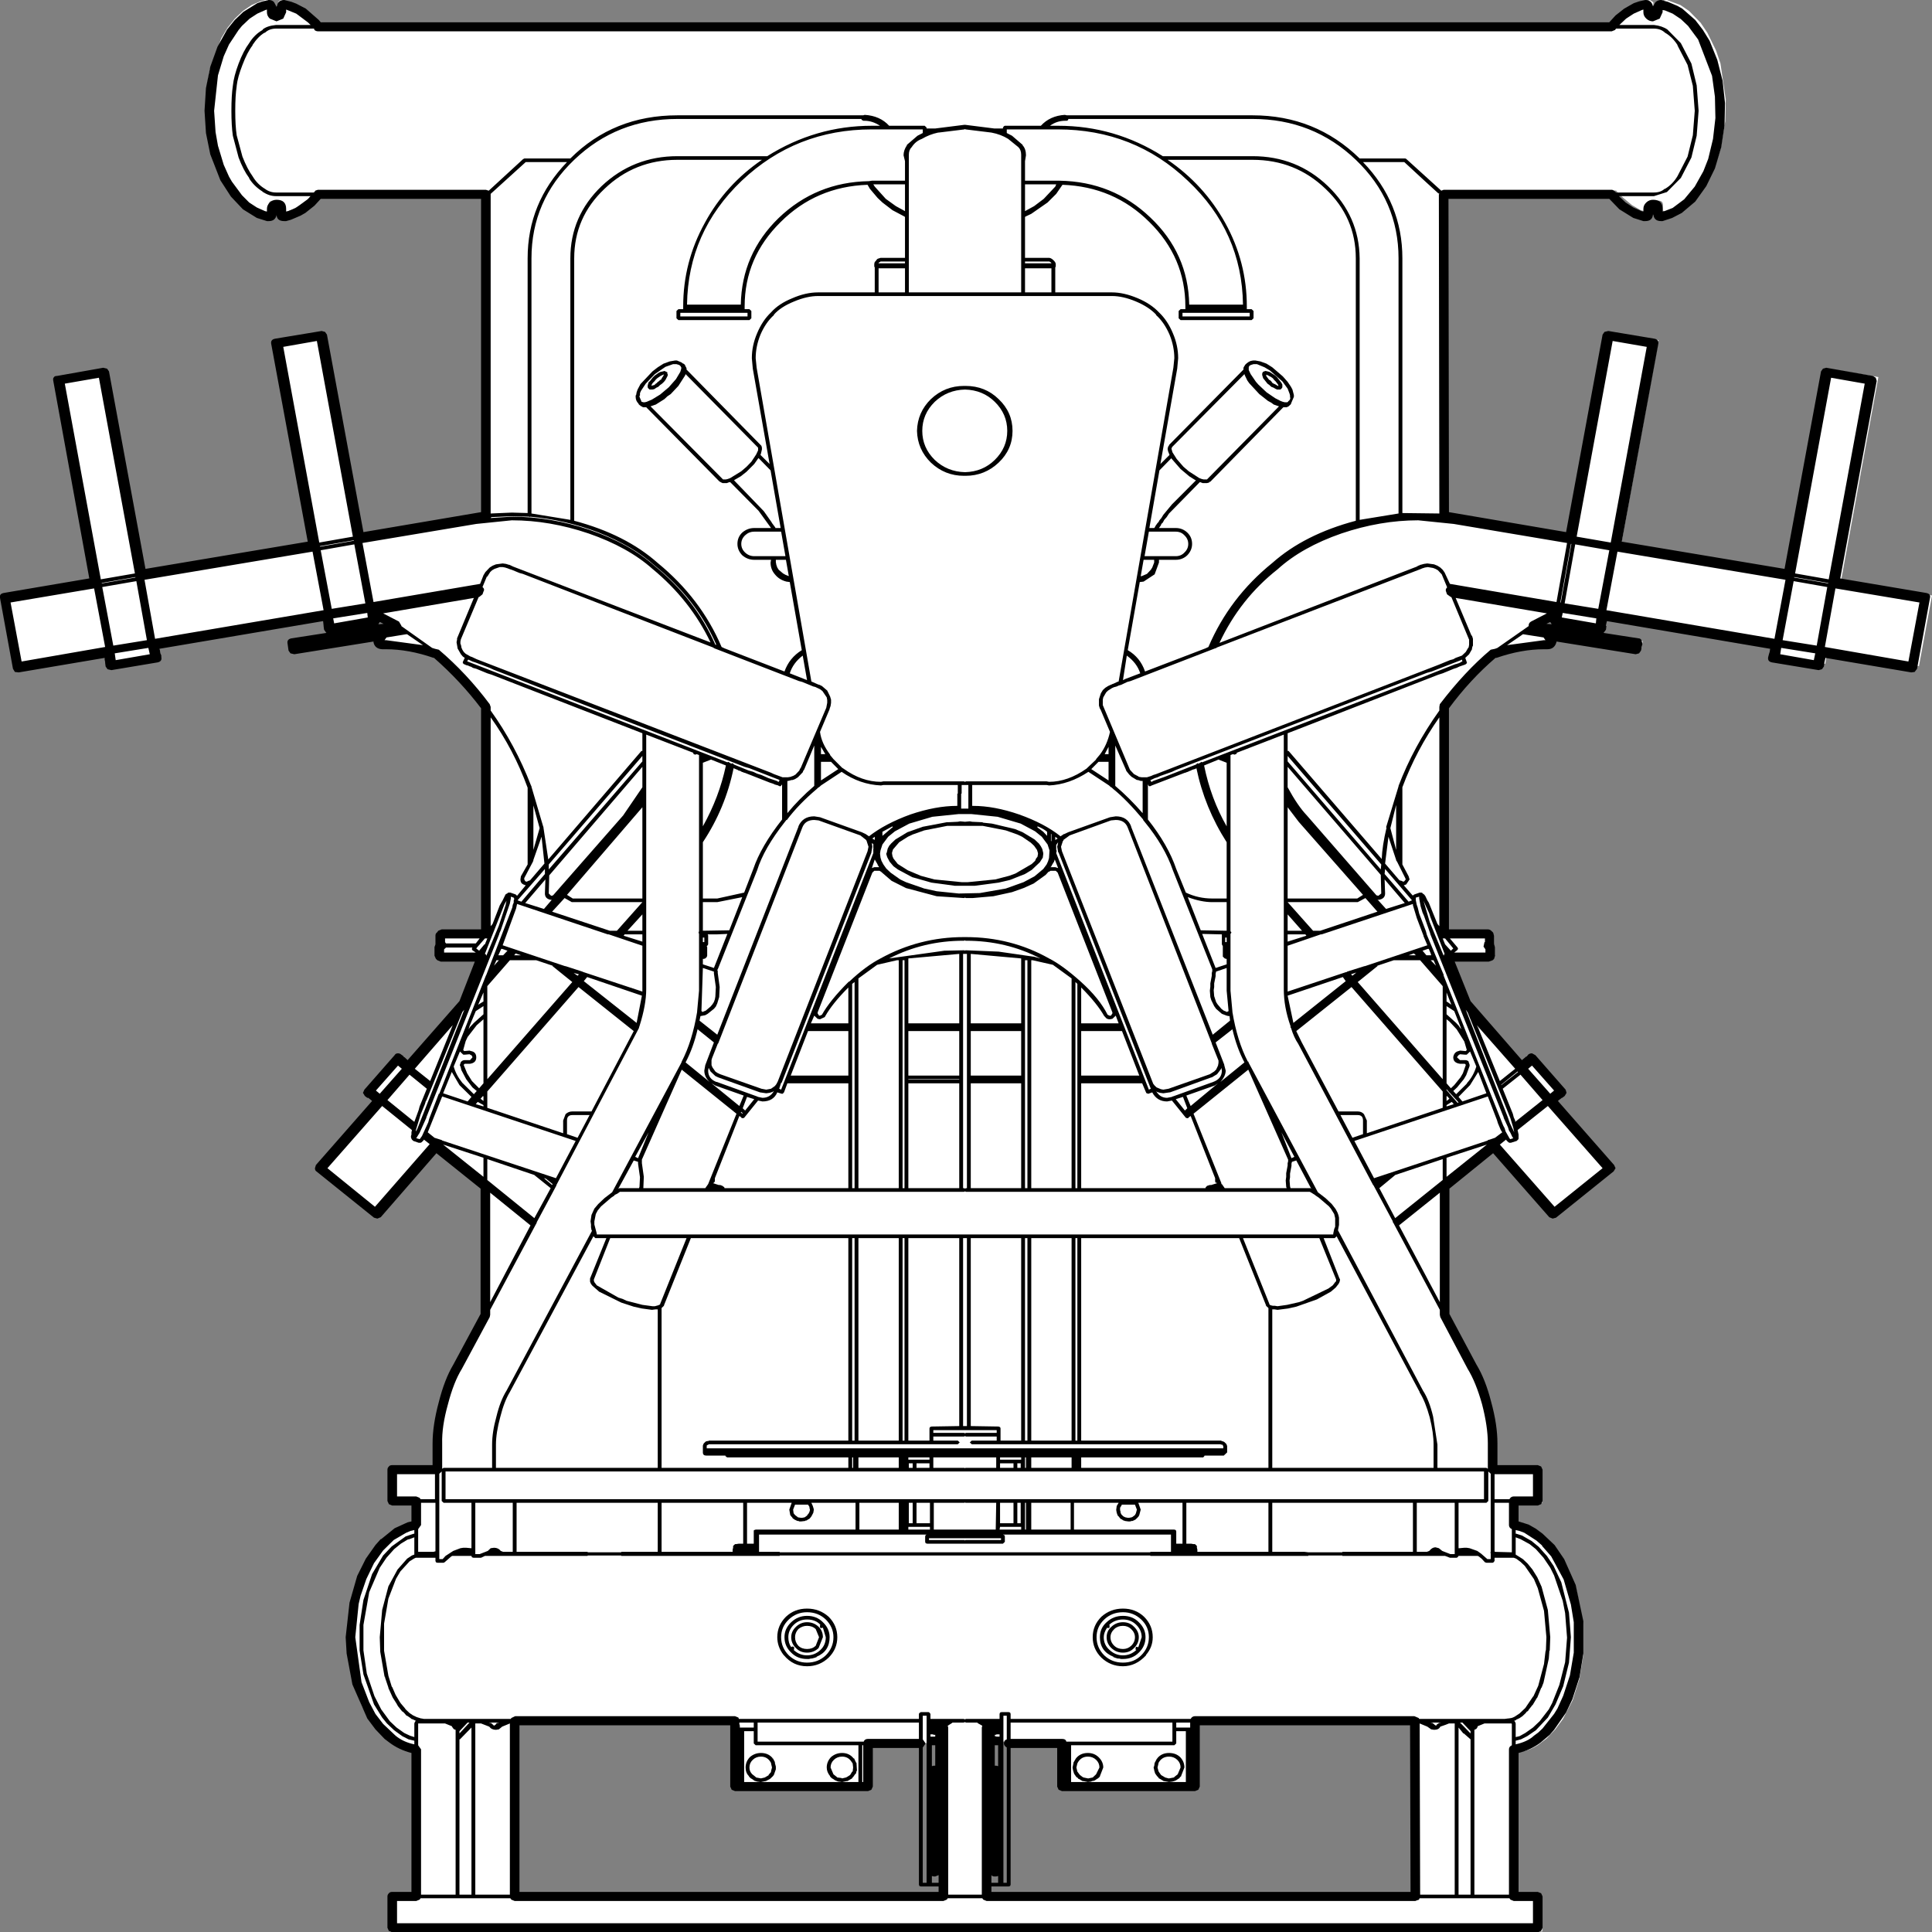
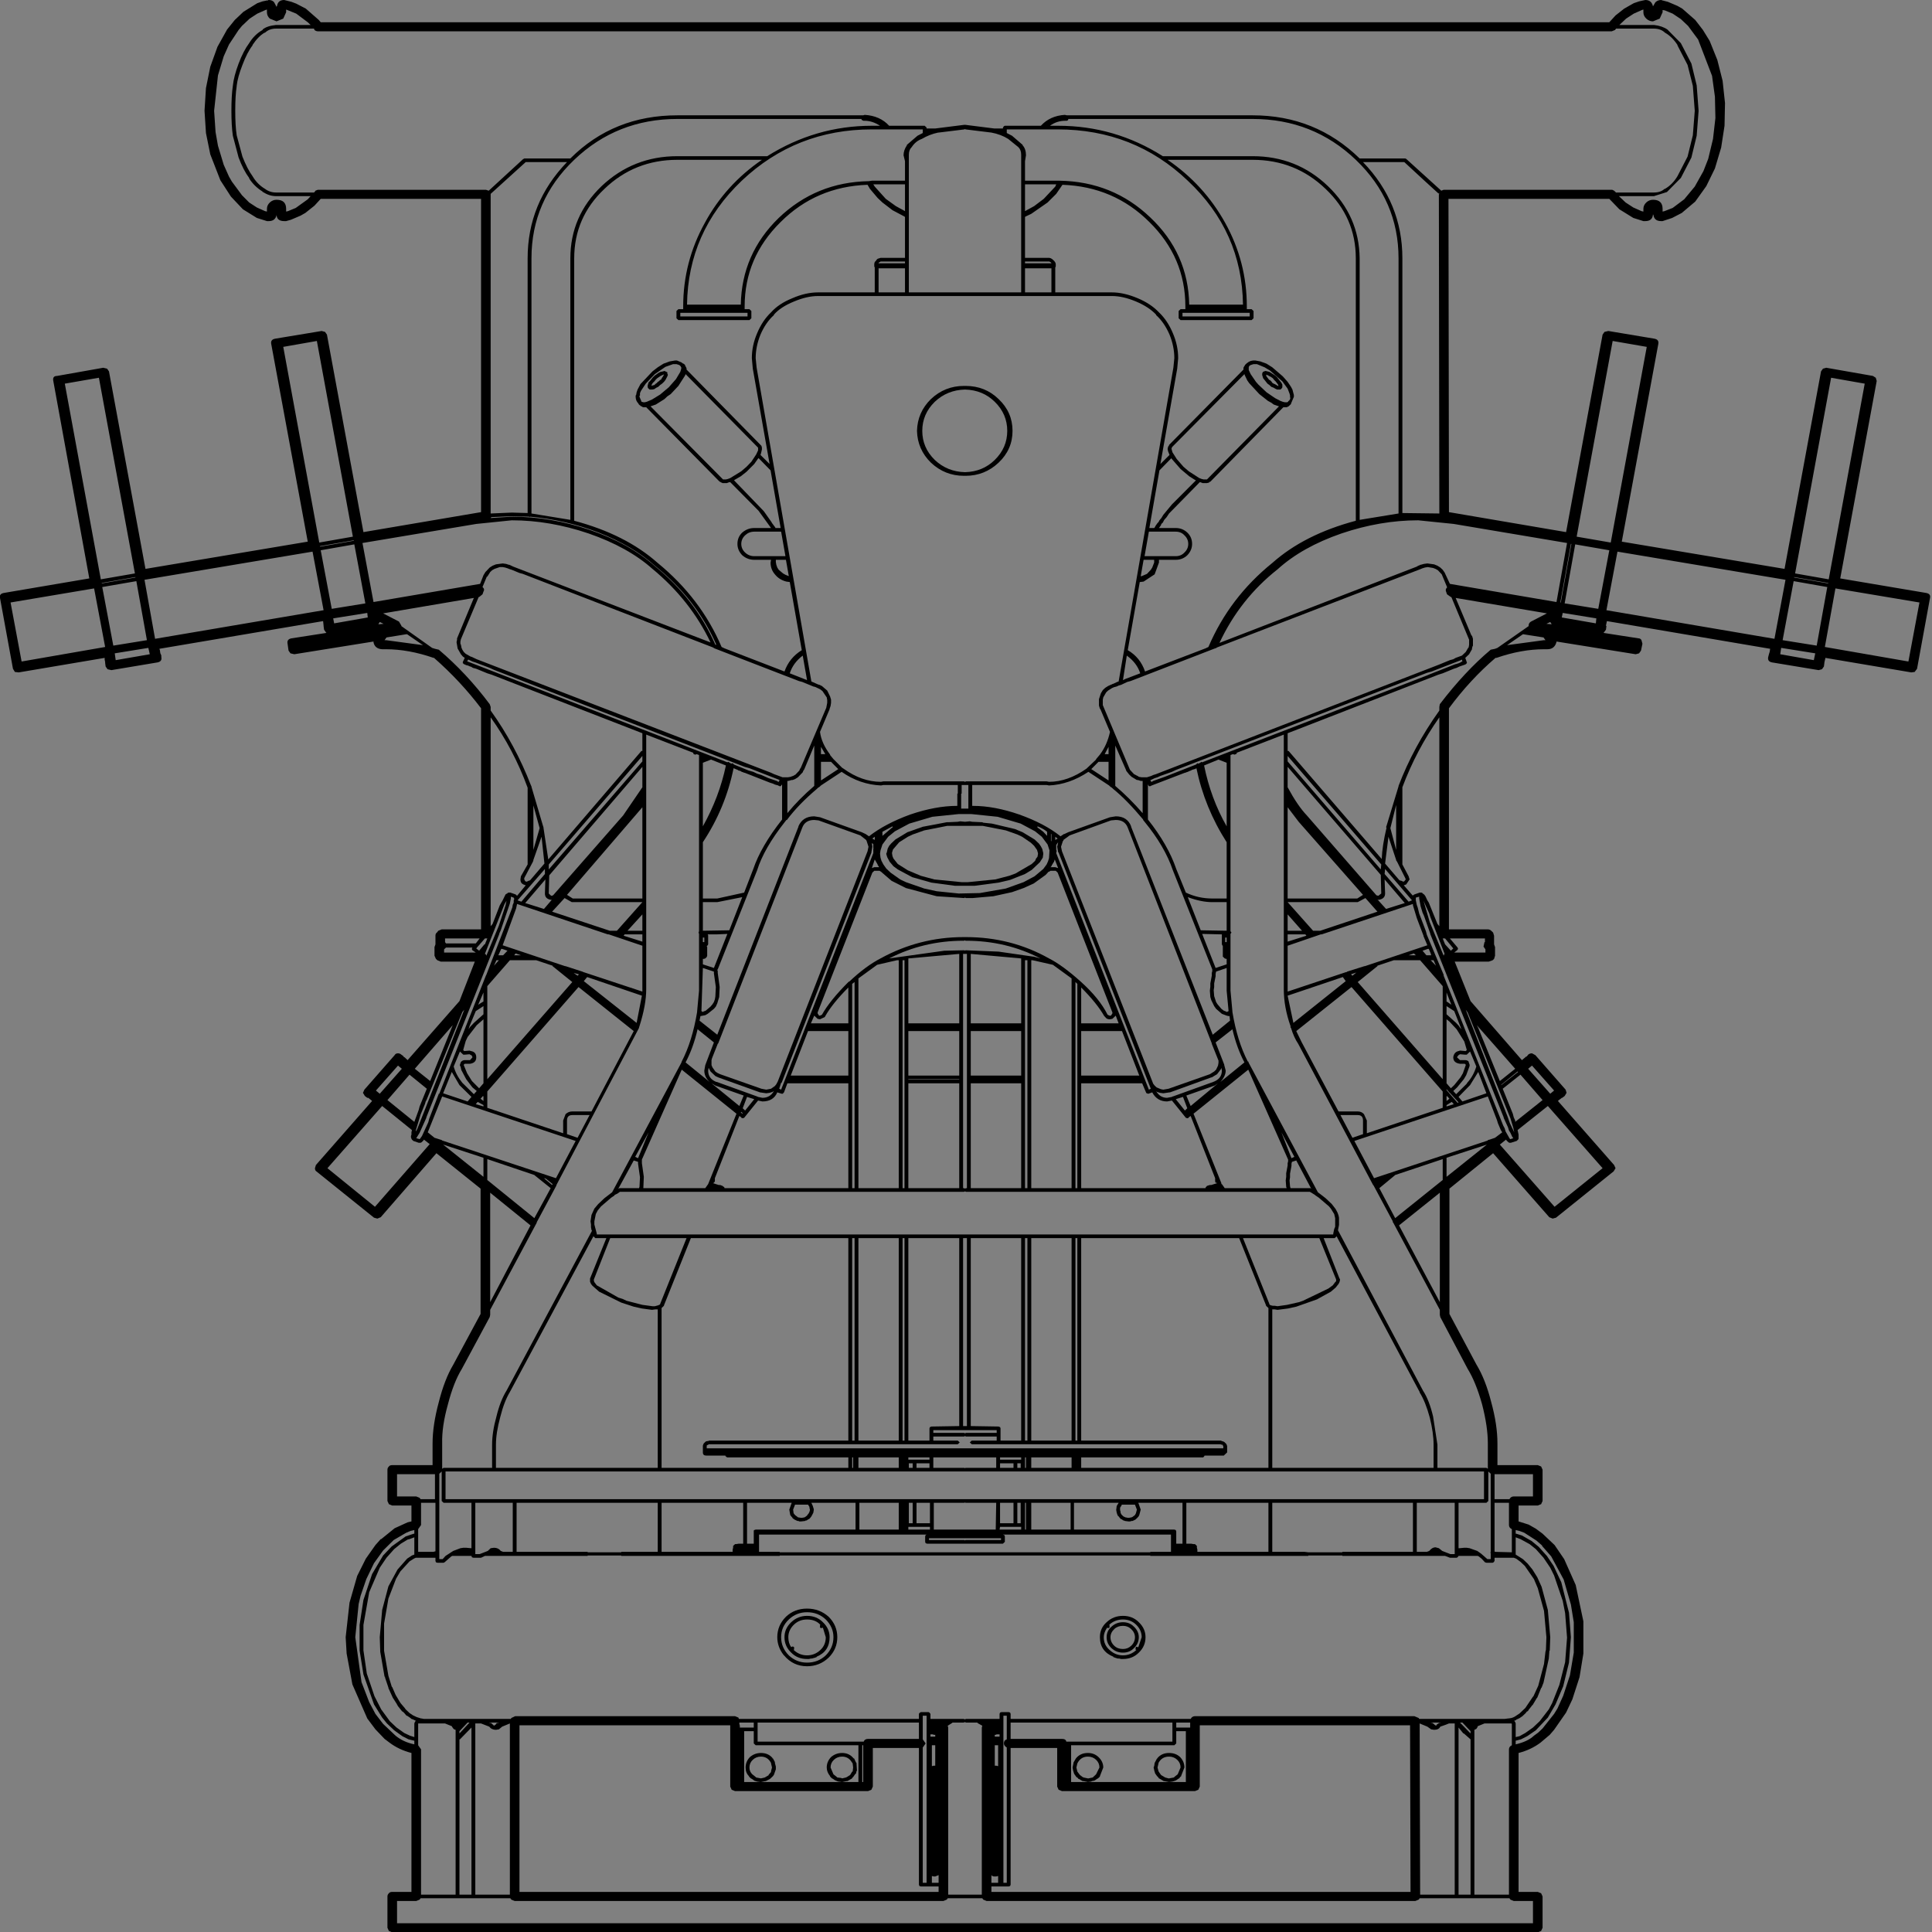
<svg xmlns="http://www.w3.org/2000/svg" xmlns:xlink="http://www.w3.org/1999/xlink" height="100%" width="100%" preserveAspectRatio="none" viewBox="0 0 100 100">
  <rect x="0" y="0" width="100" height="100" fill="#808080" stroke="none" />
  <defs>
    <g id="sprite0" transform="matrix(1.0, 0.0, 0.0, 1.0, 0.0, 0.0)">
      <use height="211.8" transform="matrix(1.0, 0.0, 0.0, 1.0, 0.0, 0.0)" width="200.0" xlink:href="#shape0" />
    </g>
    <g id="shape0" transform="matrix(1.0, 0.0, 0.0, 1.0, 0.0, 0.0)">
-       <path d="M110.1 196.25 L110.1 191.5 104.55 191.5 102.25 189.75 102.25 208.35 146.9 208.35 146.85 189.1 146.8 189.0 123.95 189.0 123.95 196.25 110.1 196.25 M53.15 189.0 L53.1 189.1 53.1 208.35 97.75 208.35 97.75 189.75 95.4 191.5 89.9 191.5 89.9 196.25 76.05 196.25 76.05 189.0 53.15 189.0 M173.95 0.55 L174.85 1.2 176.05 2.5 176.75 3.6 177.65 5.55 178.1 6.95 178.65 10.9 178.6 13.3 178.1 16.4 177.65 17.85 176.75 19.75 176.4 20.35 175.25 21.8 174.4 22.5 173.5 23.05 172.55 23.35 172.15 23.1 172.15 22.5 Q172.15 22.0 171.65 22.0 171.15 22.0 171.15 22.5 L171.15 23.05 170.85 23.35 170.8 23.35 169.85 23.05 168.95 22.5 167.65 21.35 167.3 20.9 149.85 20.9 149.9 56.2 149.8 56.3 151.0 56.55 163.0 58.65 166.9 36.45 171.7 37.3 167.85 59.55 185.75 62.75 189.65 40.5 194.45 41.35 190.6 63.6 200.0 65.3 198.65 73.05 189.25 71.4 189.15 71.55 188.95 72.8 184.15 71.95 184.25 71.65 184.4 70.7 184.4 70.55 166.5 67.35 166.4 67.5 166.25 68.45 166.25 68.75 161.4 67.9 161.5 67.6 161.7 66.65 161.55 66.45 150.6 64.5 150.7 64.75 160.8 66.55 Q161.25 66.65 161.15 67.1 L160.95 67.4 159.2 68.4 159.2 68.45 170.05 70.3 169.95 71.05 160.7 69.5 160.7 69.6 Q161.2 69.7 161.1 70.15 L160.65 70.5 Q158.35 70.45 155.2 71.45 L155.1 71.45 Q152.2 74.0 149.9 77.35 L149.9 102.35 154.45 102.35 154.65 102.55 154.65 103.45 154.45 103.6 154.6 103.65 154.75 103.8 154.75 104.75 154.55 104.9 150.3 104.9 152.25 110.1 152.25 110.05 157.9 116.85 158.1 116.85 159.0 116.0 162.15 119.8 161.2 120.55 161.1 120.75 167.2 128.1 161.25 133.2 155.05 125.8 149.95 130.15 149.95 144.3 152.8 150.0 Q153.75 151.65 154.4 154.35 155.05 157.0 154.95 158.95 L154.95 161.35 159.65 161.35 159.65 164.8 157.15 164.8 157.15 167.45 158.45 167.85 159.15 168.25 159.8 168.75 161.0 169.95 161.45 170.6 162.8 173.25 163.15 174.15 163.9 178.05 163.9 181.55 163.5 184.1 162.8 186.45 161.8 188.5 161.0 189.65 160.1 190.65 159.6 191.05 Q158.6 191.95 157.15 192.15 L157.15 208.35 159.65 208.35 159.65 211.8 40.35 211.8 40.35 208.35 42.85 208.35 42.85 192.15 Q41.4 191.95 40.4 191.05 L39.9 190.65 39.0 189.65 38.2 188.5 37.5 187.15 36.95 185.7 36.3 183.25 36.0 179.8 36.35 176.1 36.85 174.15 37.55 172.3 38.0 171.45 39.0 169.95 39.55 169.35 40.85 168.25 41.55 167.85 42.6 167.5 42.85 167.45 42.85 164.8 40.35 164.8 40.35 161.35 45.05 161.35 45.05 158.95 Q44.95 157.05 45.6 154.35 46.2 151.7 47.15 150.0 L50.05 144.3 50.05 130.15 44.9 125.8 38.75 133.2 32.75 128.1 38.9 120.75 38.8 120.55 37.8 119.8 40.95 116.0 41.9 116.85 42.1 116.85 47.75 110.05 47.75 110.1 49.7 104.9 45.4 104.9 45.25 104.75 45.25 103.8 45.4 103.65 45.5 103.6 45.35 103.45 45.35 102.55 45.5 102.35 50.1 102.35 50.1 77.35 Q47.7 74.0 44.9 71.45 L44.8 71.45 Q41.65 70.45 39.35 70.5 L38.9 70.15 Q38.8 69.7 39.3 69.6 L39.25 69.5 30.05 71.05 29.95 70.3 40.8 68.45 40.8 68.4 39.05 67.4 38.85 67.1 Q38.75 66.65 39.2 66.55 L49.3 64.75 49.4 64.5 38.4 66.45 38.3 66.65 38.55 67.9 33.75 68.75 33.7 68.45 33.55 67.5 33.5 67.35 15.6 70.55 15.6 70.7 15.75 71.65 15.85 71.95 11.0 72.8 11.0 72.5 10.8 71.55 10.75 71.4 1.35 73.05 0.0 65.3 9.4 63.6 5.55 41.35 10.35 40.5 14.25 62.75 32.15 59.55 28.25 37.3 33.1 36.45 36.95 58.65 50.15 56.3 50.1 56.2 50.1 20.9 32.65 20.9 31.9 21.8 31.05 22.5 30.15 23.05 29.2 23.35 29.1 23.35 Q28.8 23.35 28.8 23.05 L28.8 22.5 Q28.8 22.0 28.3 22.0 27.8 22.0 27.8 22.5 L27.8 23.1 27.45 23.35 26.5 23.05 25.6 22.5 25.15 22.15 24.3 21.35 23.55 20.35 22.6 18.5 21.7 15.65 21.3 11.7 21.45 9.3 21.7 7.7 22.9 4.2 23.55 3.05 24.3 2.05 25.15 1.2 26.05 0.55 26.95 0.15 27.45 0.0 27.5 0.0 Q27.8 0.0 27.8 0.35 L27.8 0.85 Q27.8 1.35 28.3 1.35 28.8 1.35 28.8 0.85 L28.8 0.25 Q28.9 0.0 29.2 0.0 L30.6 0.55 31.5 1.2 32.65 2.45 167.35 2.45 167.65 2.05 168.5 1.2 169.4 0.55 170.3 0.15 170.8 0.0 171.15 0.25 171.15 0.85 Q171.15 1.35 171.65 1.35 172.15 1.35 172.15 0.85 L172.15 0.35 Q172.15 0.0 172.5 0.0 L172.55 0.0 173.95 0.55" fill="#ffffff" fill-rule="evenodd" stroke="none" class="fill" />
-     </g>
+       </g>
    <g id="sprite1" transform="matrix(1.0, 0.0, 0.0, 1.0, 0.0, 0.0)">
      <use height="212.8" transform="matrix(1.0, 0.0, 0.0, 1.0, 0.0, 0.0)" width="201.0" xlink:href="#shape1" />
    </g>
    <g id="shape1" transform="matrix(1.0, 0.0, 0.0, 1.0, 0.0, 0.0)">
      <path d="M82.4 182.0 Q81.7 181.3 81.7 180.3 81.7 179.35 82.4 178.65 83.1 177.95 84.05 177.95 85.05 177.95 85.7 178.65 86.4 179.35 86.4 180.3 86.4 181.85 85.05 182.45 L85.05 182.5 85.0 182.5 84.9 182.55 84.55 182.65 84.45 182.65 84.25 182.7 84.05 182.7 Q83.05 182.7 82.4 182.0 M82.7 178.9 Q82.1 179.5 82.1 180.3 82.1 180.95 82.4 181.4 82.55 181.25 82.7 181.4 L82.7 181.65 82.65 181.7 Q83.25 182.3 84.05 182.3 84.85 182.3 85.45 181.7 86.0 181.15 86.0 180.3 L85.7 179.25 85.55 179.3 85.4 179.25 85.4 178.95 85.45 178.95 Q84.95 178.35 84.05 178.35 83.25 178.35 82.7 178.9" fill="#000000" fill-rule="evenodd" stroke="none" class="line" />
-       <path d="M84.05 181.6 Q84.6 181.6 84.95 181.25 L85.3 180.3 84.95 179.4 Q84.6 179.05 84.05 179.05 83.55 179.05 83.15 179.4 82.8 179.8 82.8 180.3 82.8 180.85 83.15 181.25 83.5 181.6 84.05 181.6 M84.05 178.65 Q84.75 178.65 85.25 179.15 85.7 179.6 85.7 180.3 L85.25 181.5 Q84.75 182.0 84.05 182.0 83.35 182.0 82.9 181.5 82.4 181.0 82.4 180.3 82.4 179.65 82.9 179.15 83.4 178.65 84.05 178.65" fill="#000000" fill-rule="evenodd" stroke="none" class="line" />
      <path d="M81.65 182.3 L81.6 182.25 Q80.95 181.35 80.95 180.3 80.95 179.0 81.85 178.05 82.75 177.15 84.05 177.15 85.35 177.15 86.3 178.05 87.2 179.0 87.2 180.3 87.2 181.6 86.3 182.55 85.35 183.5 84.05 183.5 82.6 183.5 81.65 182.3 M82.15 178.35 Q81.35 179.15 81.35 180.3 81.35 181.45 82.15 182.3 82.95 183.1 84.05 183.1 85.2 183.1 86.0 182.3 86.8 181.45 86.8 180.3 86.8 179.2 86.0 178.35 85.2 177.55 84.05 177.55 82.95 177.55 82.15 178.35" fill="#000000" fill-rule="evenodd" stroke="none" class="line" />
      <path d="M68.95 41.6 L69.05 41.45 69.15 41.25 69.1 41.25 68.8 41.4 68.45 41.65 68.3 41.8 68.15 42.0 68.0 42.15 67.9 42.3 67.85 42.45 67.85 42.5 67.95 42.45 68.15 42.4 68.3 42.25 68.45 42.15 68.45 42.1 68.6 42.0 68.75 41.85 68.85 41.8 68.95 41.6 M67.45 42.45 L67.55 42.1 67.7 41.95 68.0 41.55 68.2 41.35 68.6 41.05 68.8 40.95 69.05 40.9 69.2 40.85 69.5 41.0 69.5 41.15 69.55 41.25 69.55 41.3 69.5 41.45 69.3 41.85 69.15 42.05 68.95 42.25 68.75 42.4 68.55 42.6 68.35 42.7 68.15 42.85 67.95 42.9 67.65 42.9 67.5 42.75 67.45 42.65 67.45 42.45" fill="#000000" fill-rule="evenodd" stroke="none" class="line" />
      <path d="M97.35 44.25 Q96.05 45.6 96.05 47.45 96.05 49.3 97.35 50.65 98.65 51.95 100.5 52.0 102.35 51.95 103.6 50.65 104.9 49.3 104.9 47.45 104.9 45.6 103.6 44.25 102.35 42.95 100.5 42.9 98.65 42.95 97.35 44.25 M100.4 42.5 L100.55 42.5 Q102.6 42.5 104.0 43.95 105.45 45.4 105.45 47.45 105.45 49.5 104.0 50.95 102.55 52.4 100.55 52.4 L100.4 52.4 Q98.4 52.4 96.95 50.95 95.55 49.5 95.5 47.45 95.55 45.4 96.95 43.95 98.4 42.5 100.4 42.5" fill="#000000" fill-rule="evenodd" stroke="none" class="line" />
      <path d="M106.5 91.65 L107.75 92.45 108.2 92.9 108.4 93.2 108.55 93.5 108.65 93.95 108.65 94.05 108.6 94.45 108.3 94.95 107.45 95.8 106.75 96.25 105.2 96.9 104.0 97.2 101.5 97.55 99.45 97.55 97.0 97.2 95.0 96.6 93.5 95.75 93.05 95.4 92.65 94.9 92.4 94.4 92.3 94.05 92.3 94.0 92.35 93.9 92.45 93.45 92.6 93.15 92.8 92.9 93.25 92.45 94.5 91.65 96.1 91.05 98.6 90.55 98.75 90.55 99.75 90.5 100.0 90.45 100.5 90.5 101.0 90.45 101.25 90.5 102.3 90.55 102.4 90.6 103.3 90.7 105.7 91.3 106.5 91.65 M106.45 92.15 L105.95 91.9 104.75 91.45 102.35 90.95 98.65 90.95 96.25 91.45 95.05 91.9 94.55 92.15 93.65 92.75 93.0 93.55 92.9 93.9 92.9 94.0 92.95 94.3 93.05 94.55 93.5 95.15 94.55 95.85 95.9 96.45 97.3 96.85 100.15 97.15 100.8 97.15 103.65 96.85 105.1 96.45 105.75 96.2 107.45 95.15 107.8 94.8 107.9 94.55 108.05 94.35 108.1 94.05 108.1 93.95 108.0 93.6 107.7 93.15 107.35 92.8 106.45 92.15" fill="#000000" fill-rule="evenodd" stroke="none" class="line" />
      <path d="M106.35 105.55 L101.1 105.05 101.1 112.7 106.35 112.7 106.35 105.55 106.4 105.55 106.35 105.55 M99.9 112.7 L99.9 105.05 94.6 105.55 94.6 112.7 99.9 112.7 M94.2 105.75 L94.0 105.75 94.0 130.85 94.2 130.85 94.2 105.75 M100.7 105.05 L100.3 105.05 100.3 130.85 100.4 130.85 100.5 130.9 100.6 130.85 100.7 130.85 100.7 105.05 M88.35 113.55 L84.15 113.55 82.35 118.45 88.35 118.45 88.35 113.55 M85.9 112.0 L85.4 112.25 85.15 112.2 84.8 111.85 84.45 112.7 88.35 112.7 88.35 108.75 Q86.7 110.5 85.95 111.9 L85.9 112.0 M89.0 108.15 L88.75 108.35 88.75 130.85 89.0 130.85 89.0 108.15 M91.35 106.25 L89.4 107.75 89.4 130.85 93.6 130.85 93.6 105.75 93.4 105.75 91.35 106.25 M91.05 95.5 L91.55 95.5 91.5 95.4 91.4 95.25 91.4 95.2 91.1 94.65 90.8 95.6 91.05 95.5 M90.95 93.4 L90.95 92.95 90.8 92.85 90.85 93.25 90.75 93.85 90.75 93.9 81.4 119.25 81.35 119.25 81.15 119.9 81.35 120.0 90.95 93.95 90.95 93.45 91.0 93.45 90.95 93.4 M100.45 104.65 L100.5 104.7 100.55 104.65 104.0 104.8 107.6 105.35 107.65 105.35 108.35 105.55 Q104.8 103.6 100.6 103.6 L100.55 103.6 100.5 103.55 100.4 103.6 100.35 103.6 Q96.2 103.6 92.6 105.55 L98.35 104.7 100.45 104.65 M97.55 98.7 L94.35 97.8 92.85 97.0 91.75 96.0 91.6 95.9 91.05 95.9 90.85 96.1 85.15 111.5 85.15 111.6 85.3 111.85 85.4 111.85 85.6 111.75 Q86.45 110.15 88.4 108.1 L88.45 108.1 Q90.15 106.4 91.7 105.55 95.75 103.2 100.35 103.2 L100.6 103.2 Q105.3 103.2 109.25 105.55 110.65 106.3 112.55 108.1 114.5 109.95 115.35 111.75 L115.55 111.85 115.7 111.85 115.85 111.6 115.85 111.5 110.15 96.1 109.95 95.9 109.4 95.9 109.25 96.0 109.2 96.0 108.9 96.35 107.65 97.3 106.6 97.8 105.4 98.25 103.45 98.7 101.3 98.9 100.6 98.9 100.5 98.85 100.4 98.9 97.55 98.7 M100.85 86.45 L100.15 86.45 100.15 87.4 100.1 87.4 100.1 89.05 100.85 89.05 100.85 86.45 M91.1 92.15 L90.85 92.35 91.1 92.5 91.1 92.15 M91.9 91.6 L91.9 92.05 92.9 91.15 92.95 91.15 92.95 91.0 91.9 91.6 M86.55 83.9 L85.5 83.9 85.5 85.95 87.3 84.7 86.55 83.9 M85.5 83.05 L85.95 83.05 85.5 82.25 85.5 83.05 M84.05 74.9 L83.6 72.2 Q82.6 73.0 82.25 74.15 L84.05 74.9 M114.4 83.9 L113.65 84.7 115.45 85.95 115.45 83.9 114.4 83.9 M115.45 83.05 L115.45 82.25 115.05 83.05 115.45 83.05 M119.6 86.45 L119.55 86.4 119.55 90.25 Q121.65 93.05 122.5 95.7 L123.5 98.3 Q124.8 98.95 126.25 98.95 L127.75 98.95 127.75 92.75 Q125.45 88.95 124.6 84.6 L124.45 84.7 124.4 84.7 124.1 84.8 124.05 84.85 123.9 84.9 123.7 85.0 123.55 85.05 123.45 85.1 123.4 85.1 119.95 86.5 119.75 86.6 119.65 86.55 119.6 86.5 119.6 86.45 M119.95 86.1 L120.1 86.0 121.3 85.55 124.55 84.2 124.7 84.05 124.8 84.1 125.0 84.0 125.1 83.9 125.2 83.95 148.7 74.35 148.8 74.3 151.55 73.15 151.75 73.1 151.85 73.05 151.9 73.05 152.1 72.95 152.25 72.85 152.3 72.85 152.25 72.65 152.2 72.65 152.15 72.7 149.1 73.95 148.6 74.1 122.45 84.8 122.05 85.0 120.85 85.45 120.55 85.6 120.25 85.7 119.85 85.9 119.8 85.9 119.9 86.1 119.95 86.1 M118.5 85.9 L118.4 85.9 117.85 85.55 117.6 85.3 117.3 84.9 117.25 84.75 116.15 82.1 116.15 86.55 Q117.65 87.9 119.0 89.55 L119.0 86.0 118.8 86.0 118.5 85.9 M111.4 92.0 L110.75 92.5 110.75 92.6 110.7 92.6 110.5 93.25 110.6 93.75 120.1 119.35 120.25 119.55 120.45 119.75 120.9 119.95 121.15 120.0 121.7 119.9 126.0 118.3 126.45 118.0 126.65 117.8 126.85 117.35 126.9 117.05 126.9 116.8 126.2 114.95 126.2 114.9 117.45 91.15 Q117.15 90.3 116.2 90.3 L115.7 90.35 111.4 92.0 M110.8 91.85 L110.85 91.85 111.25 91.65 115.6 90.0 116.2 89.9 Q117.4 89.9 117.8 91.0 L117.8 91.05 126.3 113.95 128.1 112.4 128.05 111.9 127.95 111.9 127.75 111.85 127.25 111.65 126.65 111.1 126.45 110.8 126.15 110.15 126.05 109.8 126.0 109.1 126.05 108.65 126.05 108.3 126.2 107.45 126.2 107.15 126.25 106.95 126.25 106.75 122.15 95.85 Q121.3 93.2 119.2 90.5 L119.05 90.3 119.05 90.25 Q117.35 88.1 115.95 86.9 L115.8 86.75 115.65 86.65 115.5 86.5 113.35 85.0 Q111.35 86.4 109.25 86.5 L109.0 86.45 101.25 86.45 101.25 88.75 101.35 88.75 Q103.55 88.75 106.15 89.7 108.8 90.7 110.45 92.1 L110.8 91.85 M110.15 92.35 L109.9 92.15 109.9 92.5 110.15 92.35 M109.5 91.85 L109.45 91.85 109.45 92.6 109.5 92.65 109.5 91.85 M106.3 90.7 L103.9 89.95 101.15 89.65 99.85 89.65 97.1 89.95 94.7 90.7 93.2 91.55 92.5 92.15 91.9 93.0 91.7 93.65 91.65 94.0 91.7 94.45 91.8 94.8 92.0 95.2 92.3 95.65 92.75 96.1 93.75 96.85 94.35 97.15 96.25 97.85 97.55 98.15 99.85 98.4 102.05 98.35 104.75 97.85 106.6 97.15 107.75 96.5 108.65 95.7 109.0 95.2 109.15 94.85 109.25 94.5 109.3 93.65 109.1 93.0 108.5 92.15 107.8 91.55 106.3 90.7 M108.05 91.0 L108.05 91.15 108.15 91.2 108.65 91.6 109.05 92.05 109.05 91.6 Q108.65 91.25 108.05 91.0 M116.95 74.9 L117.25 74.75 118.75 74.15 Q118.4 73.0 117.35 72.2 L116.95 74.9 M117.75 75.0 L117.4 75.1 116.8 75.4 116.5 75.5 116.3 75.6 115.95 75.7 115.9 75.75 115.85 75.75 115.4 76.05 115.2 76.25 114.9 76.8 114.85 77.05 114.85 77.65 117.65 84.7 117.7 84.8 118.1 85.25 118.55 85.5 118.6 85.55 118.9 85.6 119.45 85.6 119.9 85.45 120.1 85.35 120.4 85.25 149.85 73.2 151.0 72.7 151.35 72.6 151.6 72.45 152.25 72.2 152.65 71.8 152.9 71.35 152.95 71.3 153.0 71.0 153.0 70.45 151.15 65.75 151.1 65.75 150.7 65.45 150.6 65.15 Q150.5 64.9 150.7 64.7 L150.7 64.65 150.15 63.25 149.75 62.8 149.5 62.65 149.25 62.55 148.7 62.45 148.4 62.5 148.1 62.6 148.0 62.65 126.75 71.3 126.6 71.4 126.55 71.4 117.75 75.0 M66.0 113.55 L60.25 108.7 50.75 120.2 50.75 122.0 58.65 124.8 58.65 123.4 58.9 122.7 Q59.2 122.4 59.6 122.4 L61.6 122.4 66.0 113.55 M74.8 114.9 L74.75 114.95 74.15 116.55 74.1 116.75 74.1 117.3 74.2 117.55 74.5 118.0 74.7 118.15 75.0 118.3 79.3 119.9 79.8 120.0 80.3 119.9 80.7 119.6 80.85 119.4 81.0 119.1 90.35 93.75 90.45 93.25 90.25 92.6 90.2 92.5 89.6 92.0 85.25 90.35 84.8 90.3 Q83.85 90.3 83.55 91.15 L74.8 114.9 M74.35 107.2 L74.35 107.0 73.2 106.6 73.05 111.35 73.2 111.45 73.25 111.4 73.5 111.3 74.0 110.85 74.2 110.6 74.35 110.35 74.45 110.05 74.5 109.75 74.55 108.7 74.35 107.2 M72.65 113.35 Q72.2 115.4 71.4 117.0 L73.9 119.15 Q73.35 118.6 73.35 117.9 L73.45 117.3 74.35 114.8 72.65 113.35 M65.35 102.5 L66.9 102.5 66.9 100.7 65.35 102.5 M65.05 102.9 L64.95 103.05 66.9 103.7 66.9 102.9 65.05 102.9 M73.7 102.9 L73.75 103.0 73.75 104.0 73.7 104.1 73.6 104.2 73.65 104.3 73.65 105.25 73.6 105.4 73.45 105.55 73.3 105.6 73.2 105.6 73.2 106.2 74.35 106.6 75.75 102.85 74.65 102.9 73.7 102.9 M73.35 103.25 L73.2 103.25 73.2 103.75 73.35 103.75 73.35 103.25 M74.7 99.35 L73.2 99.35 73.2 102.5 75.95 102.45 77.3 98.8 74.7 99.35 M53.55 105.2 L54.25 105.2 53.7 105.0 53.55 105.2 M57.55 106.4 L57.55 106.35 55.85 105.75 53.1 105.75 50.75 108.6 50.75 118.85 59.6 108.15 57.55 106.4 M61.15 107.6 L60.8 108.05 66.3 112.65 66.85 109.65 61.15 107.6 M60.15 107.45 L60.3 107.3 59.75 107.15 60.15 107.45 M48.35 111.2 L48.15 111.45 44.4 121.2 44.35 121.25 44.25 121.6 43.8 122.75 43.3 124.5 43.3 124.6 43.45 124.35 48.35 111.2 M48.4 116.15 L48.25 116.15 47.9 115.8 47.25 117.45 Q47.5 118.4 48.15 119.25 L48.25 119.35 49.35 120.5 49.65 120.15 49.2 119.75 48.55 118.85 48.05 117.85 47.95 117.4 47.9 117.4 47.9 117.25 48.0 116.95 48.05 116.9 Q48.2 116.75 48.4 116.75 L48.95 116.75 49.2 116.45 49.2 116.4 49.1 116.2 49.05 116.2 48.9 116.1 48.4 116.15 M49.65 112.9 L48.7 114.2 48.5 114.65 48.25 115.6 48.25 115.65 48.35 115.75 48.9 115.7 49.05 115.75 Q49.6 115.85 49.6 116.45 49.6 117.05 48.95 117.15 L48.4 117.15 48.3 117.25 48.3 117.3 48.65 118.2 49.15 119.05 49.9 119.85 50.35 119.3 50.35 112.25 49.65 112.9 M48.8 113.35 L48.95 113.1 49.35 112.65 50.35 111.7 50.35 110.8 49.55 111.35 48.9 113.0 48.8 113.35 M50.35 110.3 L50.35 109.3 49.8 110.65 50.25 110.35 50.35 110.3 M51.45 106.35 L51.95 105.75 51.7 105.75 51.45 106.35 M52.3 104.5 L52.2 104.5 51.9 105.2 52.4 105.2 52.85 104.7 52.3 104.5 M49.75 104.25 L49.6 104.45 49.9 104.7 50.45 104.0 50.5 104.0 50.75 103.35 50.5 103.35 49.8 104.2 49.75 104.25 M46.35 103.75 L46.45 103.9 49.55 103.9 49.95 103.35 46.35 103.35 46.35 103.75 M46.25 104.55 L46.25 104.9 49.55 104.9 49.2 104.65 49.15 104.55 49.15 104.45 49.2 104.35 46.45 104.35 46.25 104.55 M59.05 98.55 L59.65 98.95 66.9 98.95 66.9 88.9 59.05 98.55 M59.55 99.35 L58.8 98.9 57.5 100.4 63.5 102.5 64.25 102.5 66.9 99.35 59.55 99.35 M52.75 99.2 L52.55 99.55 50.5 105.05 50.6 105.1 50.65 105.25 51.95 101.95 52.65 99.7 52.75 99.2 M53.5 98.9 L53.5 98.85 53.2 98.75 53.2 98.95 53.1 99.5 52.15 102.45 52.0 102.8 52.0 102.85 44.4 123.05 44.4 123.1 43.7 124.75 43.35 125.35 43.7 125.45 43.75 125.4 43.95 125.1 44.6 123.6 44.7 123.2 45.7 120.45 45.75 120.45 50.6 107.45 50.65 107.35 53.35 99.95 53.4 99.65 53.5 99.4 53.5 99.15 53.55 99.05 53.55 98.95 53.5 98.9 M53.85 99.55 L53.75 100.05 52.35 104.1 58.85 106.4 58.9 106.4 60.65 107.0 60.75 107.05 66.9 109.2 66.9 104.15 63.4 102.9 63.3 102.9 53.85 99.55 M56.75 96.25 L56.75 95.7 53.9 99.15 54.3 99.3 56.75 96.25 M56.75 98.4 L56.8 96.85 54.7 99.45 56.65 100.1 57.5 99.05 57.45 99.1 57.4 99.1 Q56.75 99.0 56.75 98.4 M55.55 94.75 L55.5 94.9 54.6 96.7 54.6 96.85 54.7 97.05 54.85 97.1 55.05 97.0 55.2 96.95 56.7 95.1 56.4 92.15 55.55 94.7 55.55 94.75 M54.95 86.75 Q53.5 82.55 51.1 79.0 L51.1 102.0 51.3 101.75 52.05 99.7 52.35 99.15 52.65 98.5 52.8 98.4 52.85 98.4 52.85 98.35 52.95 98.3 53.15 98.3 53.7 98.5 53.85 98.65 54.75 97.5 54.5 97.4 Q54.2 97.25 54.2 96.85 L54.25 96.5 54.95 95.2 54.95 86.75 M56.2 91.2 L55.55 88.7 55.55 93.6 56.2 91.2 M44.05 71.05 L42.4 69.85 42.3 69.85 40.25 70.2 40.05 70.5 40.2 70.5 44.05 71.05 M81.95 90.3 L81.9 90.3 81.75 90.5 Q79.55 93.45 78.85 95.85 L74.75 106.75 74.7 106.8 74.75 106.95 74.75 107.15 74.95 108.7 74.9 109.8 74.7 110.5 74.55 110.85 74.35 111.1 73.7 111.65 73.45 111.8 72.95 111.9 72.85 112.4 74.7 113.95 83.15 91.05 83.15 91.0 Q83.6 89.9 84.8 89.9 L85.4 90.0 89.75 91.65 90.15 91.85 90.5 92.1 Q92.2 90.7 94.8 89.7 97.45 88.75 99.65 88.75 L99.7 88.75 99.7 87.4 99.75 87.4 99.75 86.45 92.0 86.45 91.75 86.5 Q89.55 86.4 87.65 85.0 L85.5 86.5 85.35 86.65 85.2 86.75 85.05 86.9 Q83.15 88.6 81.95 90.3 M74.05 83.65 L73.2 84.0 73.2 91.0 Q74.9 87.8 75.6 84.3 L74.05 83.65 M82.55 85.9 L82.45 85.9 82.1 86.0 82.0 86.0 82.0 89.55 Q83.2 88.0 84.8 86.55 L84.8 82.1 83.75 84.75 83.65 84.9 83.6 85.05 83.1 85.6 82.8 85.8 82.55 85.9 M80.7 86.4 L80.5 86.3 80.2 86.2 77.55 85.1 77.5 85.1 77.4 85.05 77.25 85.0 77.1 84.9 76.9 84.85 76.85 84.8 76.4 84.6 Q75.55 89.0 73.2 92.75 L73.2 98.95 74.7 98.95 77.5 98.3 78.45 95.7 Q79.25 93.2 81.45 90.25 L81.45 86.4 81.35 86.5 81.35 86.55 81.2 86.6 81.15 86.55 81.1 86.55 81.05 86.5 80.7 86.4 M78.45 85.0 L78.85 85.2 79.3 85.35 80.05 85.7 80.9 86.0 81.05 86.1 81.1 86.1 81.2 85.9 81.1 85.9 81.1 85.85 80.95 85.8 78.05 84.6 77.55 84.45 51.4 73.75 51.0 73.55 49.5 72.95 49.2 72.85 48.8 72.65 48.75 72.65 48.65 72.85 48.7 72.85 75.75 83.95 75.85 83.9 76.0 84.0 76.15 84.1 76.3 84.05 76.45 84.2 77.95 84.85 78.45 85.0 M64.9 89.8 L66.9 86.7 66.9 84.45 57.2 96.4 57.15 98.4 57.4 98.65 57.45 98.65 57.6 98.6 64.9 89.8 M66.9 83.85 L66.9 83.25 57.15 95.2 57.15 95.75 66.9 83.85 M66.9 82.7 L66.9 80.75 51.2 74.3 50.75 74.15 49.6 73.65 49.25 73.55 49.1 73.45 49.0 73.4 48.95 73.4 48.75 73.3 48.55 73.25 48.35 73.15 48.3 73.15 48.3 73.1 48.25 73.1 48.25 73.05 48.2 73.05 48.2 72.9 48.4 72.45 48.2 72.3 48.0 72.05 47.65 71.4 47.65 71.35 47.55 70.75 47.55 70.7 47.6 70.45 47.6 70.3 49.35 65.85 39.9 67.55 41.55 68.45 41.8 68.9 41.8 68.95 45.0 71.35 45.3 71.45 45.7 71.55 Q48.6 74.15 51.0 77.55 L51.1 77.85 51.1 78.25 Q53.65 82.0 55.3 86.5 L55.35 86.6 55.35 86.65 56.55 90.95 56.6 91.1 56.6 91.15 57.1 94.65 66.8 82.7 66.9 82.7 M72.2 83.0 L72.2 82.9 67.3 80.9 67.3 108.95 Q67.3 110.65 66.6 113.0 L66.55 113.15 66.55 113.2 57.95 130.5 57.95 130.55 55.9 134.6 55.9 134.65 51.05 144.25 51.05 144.8 51.0 145.05 48.1 150.75 Q47.25 152.2 46.65 154.65 46.0 157.1 46.05 158.95 L46.05 161.75 46.2 161.65 51.25 161.65 51.25 159.1 Q51.25 157.7 51.7 156.0 52.1 154.25 52.75 153.15 L61.65 135.55 61.6 135.45 61.55 135.15 61.55 134.85 61.5 134.5 61.6 133.8 61.9 133.1 62.3 132.6 62.95 131.95 63.75 131.3 70.95 117.05 71.0 116.9 Q72.1 114.65 72.6 111.45 L72.6 111.4 72.8 109.1 72.8 102.85 72.75 102.7 72.8 102.55 72.8 83.15 72.55 83.05 72.45 83.1 72.35 83.1 72.2 83.0 M78.55 61.25 L81.8 61.25 81.35 58.55 78.55 58.55 Q78.0 58.55 77.6 58.95 77.2 59.35 77.2 59.9 77.2 60.45 77.6 60.85 78.0 61.25 78.55 61.25 M81.85 61.65 L80.8 61.65 80.8 61.9 80.85 62.2 80.95 62.5 81.1 62.75 81.55 63.15 81.8 63.3 82.15 63.45 81.85 61.65 M77.15 52.45 L76.5 52.85 76.45 52.9 79.55 56.3 80.35 57.5 80.4 57.6 80.75 58.1 80.75 58.15 81.3 58.15 80.25 51.8 79.0 50.45 78.95 50.5 78.55 51.1 77.75 51.95 77.15 52.45 M52.35 62.45 L52.05 62.45 51.5 62.65 51.25 62.8 51.05 63.0 50.75 63.5 50.7 63.5 50.25 64.65 50.3 64.7 Q50.5 64.9 50.35 65.15 L50.25 65.45 49.9 65.75 49.85 65.75 48.0 70.4 47.95 70.65 47.95 70.9 48.0 71.0 48.05 71.25 48.05 71.3 48.15 71.55 48.3 71.8 48.5 72.0 49.0 72.3 49.15 72.35 49.65 72.6 80.3 85.1 80.6 85.25 81.5 85.6 82.05 85.6 82.35 85.55 82.45 85.5 82.6 85.45 82.85 85.3 83.25 84.85 83.3 84.7 83.4 84.55 86.05 77.95 86.15 77.4 86.15 77.1 86.1 76.8 85.65 76.1 85.4 75.9 84.9 75.65 84.7 75.6 83.55 75.1 83.2 75.0 74.4 71.4 74.25 71.3 54.45 63.2 54.1 63.1 53.3 62.75 53.0 62.65 52.9 62.6 52.6 62.5 52.35 62.45 M51.65 62.15 L52.35 62.05 52.7 62.1 53.0 62.2 53.05 62.2 53.45 62.4 74.0 70.75 Q71.9 66.1 67.95 62.65 65.4 60.25 61.3 58.75 57.25 57.3 53.3 57.3 L49.6 57.7 37.75 59.8 38.9 66.3 50.0 64.3 50.35 63.35 50.55 63.0 51.0 62.5 51.3 62.3 51.65 62.15 M51.15 56.95 L51.15 57.0 51.1 57.05 53.3 56.9 Q57.35 56.9 61.4 58.35 65.55 59.85 68.2 62.35 72.4 65.95 74.5 71.0 L74.6 71.0 Q72.5 65.95 68.2 62.3 65.95 60.15 62.35 58.65 58.9 57.25 55.2 56.9 L55.15 56.95 55.1 56.9 53.3 56.85 51.15 56.95 M71.4 41.2 L71.35 41.35 70.65 42.5 69.85 43.4 69.5 43.65 69.2 43.95 68.3 44.55 67.75 44.75 75.3 52.8 75.6 52.8 75.8 52.75 76.05 52.65 77.2 51.9 77.75 51.4 78.25 50.85 78.75 50.05 78.95 49.6 78.95 49.3 71.4 41.2 M67.25 42.25 L66.75 43.05 66.65 43.3 66.65 43.55 66.6 43.6 66.6 43.7 66.8 44.2 66.8 44.25 66.85 44.25 67.0 44.3 67.15 44.3 67.35 44.25 67.9 44.0 68.75 43.45 69.65 42.65 70.4 41.75 70.85 40.95 70.95 40.6 70.95 40.45 70.9 40.4 70.9 40.35 70.75 40.2 70.45 40.1 70.1 40.1 69.3 40.4 68.2 41.2 67.25 42.25 M70.85 34.45 L70.85 34.85 77.85 34.85 77.85 34.45 70.85 34.45 M122.45 58.55 L119.65 58.55 119.2 61.25 122.45 61.25 Q123.0 61.25 123.35 60.85 123.75 60.45 123.75 59.9 123.75 59.35 123.35 58.95 123.0 58.55 122.45 58.55 M120.2 61.65 L119.1 61.65 118.8 63.45 118.9 63.45 119.45 63.2 119.85 62.75 120.0 62.5 120.2 61.95 120.2 61.65 M122.95 51.65 L122.0 50.5 122.0 50.45 120.75 51.8 119.7 58.15 120.2 58.15 120.25 58.1 120.35 57.9 120.55 57.6 120.65 57.5 120.75 57.3 120.95 57.05 121.15 56.7 122.05 55.55 124.55 52.9 124.45 52.85 123.85 52.45 122.95 51.65 M122.05 49.25 L122.05 49.3 122.0 49.4 122.1 49.8 122.55 50.55 123.25 51.4 123.8 51.9 124.9 52.65 125.15 52.75 125.35 52.8 125.7 52.8 133.2 44.75 132.65 44.55 132.4 44.35 132.05 44.15 131.15 43.4 130.1 42.2 129.9 41.9 129.65 41.35 129.6 41.2 122.05 49.25 M91.5 32.2 L94.25 32.2 94.25 29.55 91.5 29.55 91.5 32.2 M93.3 22.7 L94.25 23.25 94.25 20.3 90.95 20.3 91.1 20.55 92.25 21.9 93.3 22.7 M94.25 29.0 L94.25 28.8 91.7 28.8 91.65 28.85 91.55 28.9 91.5 28.95 91.5 29.0 94.25 29.0 M123.15 34.45 L123.15 34.85 130.15 34.85 130.15 34.45 123.15 34.45 M120.4 34.7 L120.4 34.65 Q119.65 33.8 118.3 33.2 116.95 32.6 115.8 32.6 L85.2 32.6 Q84.05 32.6 82.7 33.2 81.3 33.8 80.6 34.65 L80.6 34.7 Q79.75 35.5 79.2 36.85 78.7 38.15 78.7 39.45 L78.8 40.5 84.5 75.05 85.25 75.4 85.3 75.4 85.6 75.55 86.15 76.05 86.45 76.7 86.55 77.05 86.55 77.4 86.5 77.75 86.4 78.05 86.4 78.1 85.4 80.6 Q85.55 81.85 86.45 83.1 L86.45 83.15 86.8 83.6 86.85 83.65 87.7 84.55 87.85 84.65 Q89.75 86.1 91.75 86.1 L92.0 86.05 100.4 86.05 100.5 86.1 100.6 86.05 109.0 86.05 109.25 86.1 Q111.2 86.1 113.15 84.65 L113.25 84.55 114.15 83.65 114.15 83.6 114.55 83.1 Q115.3 82.05 115.6 80.6 L114.6 78.1 114.55 78.05 114.45 77.7 114.45 77.0 114.65 76.35 114.85 76.0 115.1 75.75 115.4 75.55 115.7 75.4 115.75 75.4 115.8 75.35 115.95 75.3 116.35 75.1 116.5 75.05 122.2 40.5 122.3 39.45 Q122.3 38.15 121.8 36.85 121.25 35.5 120.4 34.7 M109.5 29.55 L106.75 29.55 106.75 32.2 109.5 32.2 109.5 29.55 M106.75 28.8 L106.75 29.0 109.5 29.0 109.45 28.9 109.35 28.85 109.3 28.8 106.75 28.8 M109.9 20.55 L110.0 20.3 106.75 20.3 106.75 23.25 107.7 22.7 108.7 21.9 109.9 20.55 M110.0 21.35 L109.1 22.3 107.4 23.55 106.8 23.85 106.75 23.9 106.75 28.4 109.3 28.4 109.45 28.45 109.6 28.55 109.8 28.75 109.9 28.9 109.95 29.05 109.95 29.35 109.9 29.45 109.9 32.2 115.8 32.2 Q117.05 32.2 118.5 32.85 119.85 33.45 120.7 34.4 121.6 35.3 122.15 36.7 122.7 38.05 122.7 39.45 L122.6 40.6 120.85 51.1 121.8 50.1 121.65 49.7 121.6 49.45 121.65 49.2 121.75 49.05 121.75 49.0 129.5 40.7 129.5 40.5 129.6 40.3 129.65 40.25 129.65 40.2 129.85 40.0 130.05 39.85 130.25 39.75 130.5 39.7 130.75 39.7 131.25 39.8 131.9 40.05 132.5 40.45 133.6 41.45 134.1 42.05 134.45 42.6 134.6 42.9 134.75 43.5 134.75 43.7 134.45 44.45 134.45 44.5 134.2 44.75 134.0 44.85 133.65 44.85 126.05 53.05 126.0 53.05 125.9 53.15 125.7 53.2 125.25 53.2 125.0 53.1 124.95 53.1 121.75 56.55 121.5 56.95 121.25 57.25 121.1 57.55 120.95 57.7 120.9 57.85 120.7 58.15 122.45 58.15 Q123.15 58.15 123.65 58.65 124.15 59.15 124.15 59.9 124.15 60.6 123.65 61.15 123.15 61.65 122.45 61.65 L120.7 61.65 120.7 61.95 120.25 63.25 119.1 64.05 118.7 64.1 117.45 71.6 Q118.75 72.4 119.25 73.95 L125.55 71.4 125.85 71.25 Q128.05 65.8 132.5 62.0 135.85 58.85 141.2 57.35 L141.2 28.45 Q141.2 23.95 138.05 20.8 134.9 17.6 130.45 17.6 L121.6 17.6 Q125.4 20.35 127.6 24.55 129.85 28.85 129.85 33.75 L129.85 34.05 130.35 34.05 130.55 34.25 130.55 35.05 130.35 35.25 122.95 35.25 122.75 35.05 122.75 34.25 122.95 34.05 123.45 34.05 123.45 33.75 Q123.45 28.35 119.7 24.45 116.0 20.55 110.65 20.35 L110.0 21.35 M104.85 14.25 L104.85 14.65 105.4 14.95 106.5 15.95 106.5 16.0 Q106.85 16.4 106.85 17.1 L106.75 17.75 106.75 19.9 110.35 19.9 Q115.9 20.0 119.8 23.95 123.75 27.9 123.85 33.55 L129.45 33.55 Q129.35 25.5 123.7 19.9 118.1 14.25 110.15 14.25 L104.85 14.25 M95.55 14.95 L96.1 14.65 96.1 14.25 90.8 14.25 Q82.9 14.25 77.25 19.9 71.65 25.55 71.55 33.55 L77.15 33.55 Q77.25 27.95 81.1 24.0 85.0 20.05 90.5 19.95 L90.8 19.9 94.25 19.9 94.25 17.75 94.1 17.1 Q94.1 16.55 94.45 16.0 L94.45 15.95 95.55 14.95 M97.7 14.6 Q96.8 14.8 96.0 15.3 95.35 15.55 94.95 16.2 94.65 16.5 94.65 17.05 L94.65 32.2 106.35 32.2 106.35 17.05 Q106.35 16.5 106.05 16.2 L105.0 15.3 Q104.25 14.8 103.25 14.6 L100.55 14.25 100.5 14.2 100.45 14.25 97.75 14.6 97.7 14.6 M79.35 17.6 L70.55 17.6 Q66.1 17.6 62.95 20.8 59.8 23.95 59.8 28.45 L59.8 57.35 Q65.15 58.85 68.5 62.0 73.0 65.9 75.15 71.25 L75.45 71.4 81.7 73.95 Q82.2 72.45 83.5 71.6 L82.25 64.1 81.9 64.05 Q81.15 63.85 80.7 63.25 80.25 62.7 80.25 61.95 L80.3 61.65 78.55 61.65 Q77.85 61.65 77.3 61.15 76.8 60.6 76.8 59.9 76.8 59.15 77.3 58.65 77.85 58.15 78.55 58.15 L80.3 58.15 79.0 56.25 76.05 53.1 75.95 53.1 75.7 53.2 75.25 53.2 75.05 53.1 75.0 53.05 74.95 53.05 67.3 44.85 66.95 44.85 66.9 44.8 66.7 44.7 66.7 44.65 66.65 44.65 66.5 44.5 66.5 44.45 Q66.2 44.15 66.2 43.7 L66.2 43.55 66.25 43.5 66.3 43.2 66.4 42.9 66.7 42.3 67.95 40.9 68.5 40.45 69.1 40.05 69.75 39.8 70.3 39.7 70.5 39.7 70.95 39.9 71.15 40.05 71.2 40.05 71.35 40.2 71.35 40.25 71.5 40.55 71.5 40.7 79.3 49.1 79.35 49.3 79.35 49.5 79.25 49.95 79.2 50.1 80.15 51.1 78.4 40.6 78.3 39.45 Q78.3 38.05 78.85 36.7 79.4 35.3 80.3 34.4 81.1 33.45 82.5 32.85 83.9 32.2 85.2 32.2 L91.1 32.2 91.1 29.45 91.05 29.35 91.05 29.05 91.1 28.85 91.2 28.75 91.3 28.6 91.4 28.5 91.7 28.4 94.25 28.4 94.25 23.9 94.2 23.85 92.95 23.15 91.9 22.3 91.4 21.8 90.6 20.8 90.35 20.35 Q85.0 20.55 81.3 24.45 77.55 28.35 77.55 33.75 L77.55 34.05 78.05 34.05 78.25 34.25 78.25 35.05 78.05 35.25 70.65 35.25 70.45 35.05 70.45 34.25 70.65 34.05 71.15 34.05 71.15 33.75 Q71.15 28.85 73.4 24.55 75.55 20.35 79.35 17.6 M70.55 17.2 L79.9 17.2 Q84.95 13.85 90.8 13.85 L91.65 13.85 Q90.85 13.3 90.05 13.3 L89.9 13.3 89.85 13.25 89.8 13.25 89.75 13.2 89.7 13.1 70.55 13.1 Q64.25 13.1 59.8 17.6 55.35 22.1 55.35 28.45 L55.35 56.55 59.4 57.25 59.4 28.45 Q59.4 23.8 62.65 20.5 65.95 17.2 70.55 17.2 M59.05 17.85 L54.75 17.85 51.1 21.35 51.1 56.55 53.3 56.45 54.95 56.5 54.95 28.45 Q54.95 22.35 59.05 17.85 M26.8 1.5 L26.0 2.05 25.2 2.85 24.85 3.3 23.85 4.9 23.3 6.2 22.7 8.3 22.3 12.2 22.45 14.55 22.7 16.05 23.3 18.15 23.85 19.45 24.15 20.0 25.2 21.5 25.95 22.3 26.75 22.85 27.6 23.25 27.8 23.3 27.8 23.0 Q27.8 22.6 28.1 22.3 28.4 22.0 28.8 22.0 29.8 22.0 29.8 23.0 L29.8 23.3 30.0 23.25 30.8 22.9 32.05 21.95 32.35 21.6 28.75 21.6 Q28.05 21.6 27.4 21.15 L27.35 21.15 27.35 21.1 Q26.45 20.5 25.95 19.65 L25.95 19.6 Q25.35 18.75 24.85 17.35 L24.25 14.95 Q24.1 13.85 24.1 12.2 24.1 10.5 24.25 9.45 24.35 8.4 24.85 7.0 25.35 5.6 25.95 4.75 26.5 3.8 27.35 3.3 L27.35 3.25 Q27.8 2.85 28.75 2.75 L32.35 2.75 32.05 2.45 30.85 1.5 29.8 1.05 29.8 1.35 29.5 2.05 28.8 2.35 28.1 2.05 Q27.8 1.75 27.8 1.35 L27.8 1.05 27.65 1.1 26.8 1.5 M175.8 2.85 L175.05 2.1 174.2 1.5 173.4 1.15 173.15 1.1 173.15 1.35 172.85 2.05 172.15 2.35 Q171.75 2.35 171.45 2.05 171.15 1.75 171.15 1.35 L171.15 1.05 171.0 1.1 170.15 1.5 169.35 2.05 168.65 2.75 172.25 2.75 Q173.1 2.85 173.65 3.25 L175.05 4.75 176.15 7.0 176.7 9.4 176.9 12.2 176.7 14.95 176.15 17.35 175.05 19.6 175.0 19.65 173.6 21.15 172.25 21.6 168.6 21.6 169.3 22.3 170.1 22.85 170.95 23.25 171.15 23.3 171.15 23.0 Q171.15 22.6 171.45 22.3 171.75 22.0 172.15 22.0 173.15 22.0 173.15 23.0 L173.15 23.3 173.35 23.25 174.2 22.9 175.4 21.95 176.5 20.55 177.4 18.85 177.9 17.5 178.4 15.3 178.65 13.0 178.6 10.65 178.3 8.35 176.85 4.35 175.8 2.85 M174.7 0.65 L175.2 0.95 176.55 2.2 177.35 3.3 178.05 4.5 178.85 6.6 179.4 8.9 179.65 11.35 179.6 13.85 179.25 16.25 178.6 18.55 177.7 20.5 176.55 22.2 175.15 23.45 174.15 24.0 173.15 24.35 173.0 24.35 Q172.3 24.35 172.2 23.7 L172.15 23.6 Q172.1 24.35 171.35 24.35 L171.15 24.35 170.1 24.0 168.65 23.05 167.6 21.9 150.85 21.9 150.9 56.4 163.1 58.6 166.9 36.85 167.1 36.55 167.5 36.45 172.3 37.3 Q172.8 37.4 172.7 37.9 L168.9 59.65 185.85 62.65 189.65 40.9 189.85 40.6 190.2 40.5 195.05 41.4 195.35 41.6 195.45 41.95 191.65 63.7 200.6 65.3 Q201.1 65.4 201.0 65.85 L199.65 73.65 199.4 74.0 199.05 74.05 190.1 72.45 190.1 72.5 190.0 72.95 190.0 73.0 189.95 73.4 189.75 73.7 189.4 73.8 184.55 72.95 Q184.05 72.85 184.15 72.35 L184.25 71.95 184.3 71.8 184.35 71.45 167.35 68.4 167.25 68.9 167.3 68.95 167.25 69.35 167.0 69.7 170.65 70.3 Q170.85 70.3 170.95 70.5 L171.05 70.9 170.9 71.65 170.7 71.95 170.35 72.05 162.1 70.65 162.1 70.7 Q161.9 71.5 161.15 71.5 L160.8 71.5 Q158.45 71.5 155.85 72.45 L155.75 72.45 Q153.1 74.85 150.9 78.0 L150.9 102.35 154.95 102.35 Q155.15 102.35 155.3 102.5 L155.5 102.7 155.6 103.05 155.6 104.0 155.7 104.3 155.7 105.25 155.6 105.6 155.45 105.75 155.05 105.9 151.5 105.9 153.15 110.25 158.5 116.75 158.95 116.35 159.0 116.35 159.15 116.15 Q159.3 116.0 159.55 116.0 L159.9 116.2 163.05 120.0 163.15 120.35 162.95 120.7 162.7 120.9 162.65 120.9 162.6 120.95 162.35 121.15 162.25 121.25 168.1 128.3 168.25 128.65 168.05 129.0 162.05 134.1 161.7 134.2 161.35 134.05 155.5 127.0 150.95 130.9 150.95 144.7 153.75 150.25 Q154.7 151.9 155.3 154.4 155.95 156.9 155.95 158.95 L155.95 161.35 160.15 161.35 160.5 161.5 160.65 161.85 160.65 165.3 160.5 165.65 160.15 165.8 158.15 165.8 158.15 167.55 159.2 167.9 159.95 168.35 160.65 168.9 161.9 170.15 162.9 171.7 164.1 174.55 164.9 178.55 164.9 182.1 164.5 184.7 163.75 187.15 163.1 188.6 161.85 190.5 161.4 191.05 160.45 191.9 Q159.45 192.7 158.15 193.05 L158.15 208.35 160.15 208.35 160.5 208.5 160.65 208.85 160.65 212.3 160.5 212.65 160.15 212.8 40.85 212.8 40.5 212.65 40.35 212.3 40.35 208.85 Q40.35 208.65 40.5 208.5 40.6 208.35 40.85 208.35 L42.85 208.35 42.85 193.05 Q41.55 192.7 40.55 191.9 L40.05 191.5 39.1 190.45 38.25 189.25 36.7 185.5 36.1 182.1 36.0 180.3 36.4 176.5 37.2 173.55 38.1 171.65 39.1 170.15 39.65 169.5 39.7 169.5 41.1 168.3 42.45 167.65 42.85 167.55 42.85 165.8 40.85 165.8 40.5 165.65 40.35 165.3 40.35 161.85 Q40.35 161.65 40.5 161.5 40.6 161.35 40.85 161.35 L45.05 161.35 45.05 158.95 Q45.05 156.95 45.7 154.4 46.3 151.9 47.2 150.3 L50.05 144.7 50.05 130.9 45.45 127.0 39.65 134.05 39.3 134.2 38.95 134.1 32.95 129.0 Q32.8 128.9 32.8 128.65 L32.9 128.3 38.75 121.25 38.65 121.15 38.35 120.9 38.25 120.9 38.0 120.7 37.8 120.35 37.95 120.0 41.1 116.2 Q41.2 116.0 41.45 116.0 41.65 116.0 41.8 116.15 L42.0 116.3 42.05 116.4 42.15 116.45 42.45 116.75 47.85 110.25 49.45 105.9 45.9 105.9 45.55 105.75 45.4 105.6 45.25 105.25 45.25 104.3 45.35 104.0 45.35 103.05 Q45.35 102.8 45.5 102.7 L45.65 102.5 46.0 102.35 50.1 102.35 50.1 78.0 Q47.95 75.0 45.2 72.45 L45.15 72.45 Q42.55 71.5 40.2 71.5 L39.8 71.5 Q39.05 71.45 38.9 70.75 L38.9 70.65 30.65 72.05 30.25 71.95 30.05 71.65 29.95 70.9 Q29.85 70.4 30.35 70.3 L34.0 69.7 33.95 69.65 33.75 69.35 33.7 68.95 33.7 68.9 33.65 68.4 16.6 71.45 16.65 71.6 16.7 71.95 16.75 72.05 16.8 72.2 16.8 72.35 Q16.9 72.85 16.4 72.95 L11.6 73.8 11.2 73.7 11.0 73.4 10.95 73.0 10.95 72.9 10.9 72.65 10.9 72.45 1.95 74.05 1.55 74.0 1.35 73.65 0.0 65.85 Q-0.1 65.4 0.4 65.3 L9.3 63.7 5.55 41.95 Q5.45 41.4 5.95 41.4 L10.75 40.5 11.15 40.6 11.35 40.9 15.15 62.65 32.05 59.65 28.25 37.9 Q28.15 37.4 28.65 37.3 L33.5 36.45 33.85 36.55 34.05 36.85 37.85 58.6 50.1 56.4 50.1 21.9 33.4 21.9 32.75 22.65 31.8 23.45 31.3 23.75 30.3 24.2 29.8 24.35 29.6 24.35 Q28.8 24.35 28.8 23.6 L28.8 23.7 Q28.65 24.35 28.0 24.35 L27.8 24.35 26.75 24.0 25.3 23.05 24.05 21.65 22.95 19.85 21.9 17.0 21.45 14.65 21.3 12.2 21.45 9.7 21.9 7.35 22.65 5.15 23.65 3.25 24.45 2.2 25.35 1.3 26.8 0.35 27.35 0.15 27.8 0.05 27.9 0.05 27.95 0.0 28.0 0.0 Q28.35 0.0 28.55 0.25 L28.8 0.75 28.85 0.65 Q28.95 0.0 29.6 0.0 L30.35 0.2 30.85 0.4 31.85 0.95 33.2 2.2 33.4 2.45 167.6 2.45 168.25 1.7 169.15 0.95 170.15 0.35 170.7 0.15 171.35 0.0 Q172.0 0.0 172.15 0.7 L172.4 0.25 Q172.65 0.0 173.0 0.0 L173.05 0.0 173.1 0.05 173.15 0.05 173.7 0.2 174.7 0.65 M146.25 17.85 L141.95 17.85 Q146.05 22.35 146.05 28.45 L146.05 56.5 149.9 56.55 149.85 21.4 149.9 21.35 149.85 21.3 149.8 21.3 148.4 19.95 146.25 17.85 M130.45 12.7 Q137.0 12.7 141.6 17.45 L146.35 17.45 146.45 17.5 150.1 21.0 150.35 20.9 167.9 20.9 168.1 21.0 168.3 21.2 172.25 21.2 Q172.95 21.2 173.35 20.8 L173.4 20.8 Q174.2 20.3 174.7 19.4 L175.75 17.25 176.3 14.9 176.5 12.2 176.3 9.45 175.75 7.15 174.7 5.0 174.7 4.95 Q174.15 4.05 173.4 3.6 172.95 3.15 172.25 3.15 L168.3 3.15 168.2 3.3 167.85 3.45 33.15 3.45 Q32.9 3.45 32.75 3.3 L32.7 3.15 28.75 3.15 Q28.05 3.15 27.6 3.6 L27.55 3.6 Q26.9 4.0 26.3 4.95 L26.3 5.0 Q25.75 5.75 25.25 7.15 24.75 8.5 24.65 9.45 L24.65 9.5 Q24.5 10.5 24.5 12.2 24.5 13.85 24.65 14.9 L25.25 17.25 Q25.75 18.6 26.3 19.4 26.8 20.3 27.6 20.8 28.1 21.2 28.75 21.2 L32.7 21.2 32.8 21.1 32.85 21.0 33.1 20.9 50.6 20.9 50.9 21.0 54.5 17.5 54.55 17.5 54.6 17.45 59.4 17.45 Q63.9 12.7 70.55 12.7 L89.9 12.7 90.05 12.65 Q91.65 12.75 92.6 13.85 L96.3 13.85 96.5 14.05 96.5 14.15 97.4 14.15 100.4 13.75 100.55 13.75 103.55 14.15 104.45 14.15 104.45 14.05 104.55 13.9 104.65 13.85 108.4 13.85 Q109.35 12.75 110.9 12.65 L111.1 12.7 130.45 12.7 M141.2 17.6 Q136.75 13.1 130.45 13.1 L111.25 13.1 111.25 13.2 111.2 13.25 111.1 13.3 110.95 13.3 Q110.05 13.3 109.35 13.85 L110.2 13.85 Q116.1 13.85 121.1 17.2 L130.45 17.2 Q135.05 17.2 138.3 20.5 141.55 23.8 141.6 28.45 L141.6 57.25 145.65 56.55 145.65 28.45 Q145.65 22.1 141.2 17.6 M154.6 189.8 L153.9 190.1 153.85 190.25 153.75 190.4 153.55 190.5 153.55 208.65 157.15 208.65 157.15 192.65 Q157.15 192.35 157.45 192.2 L157.45 189.85 157.4 189.8 154.6 189.8 M152.3 189.7 L152.05 189.7 153.15 190.9 153.15 190.65 152.3 189.7 M152.4 190.9 L151.9 190.25 151.9 208.65 153.15 208.65 153.15 191.55 152.45 190.9 152.4 190.9 M149.35 190.5 L149.05 190.45 148.65 190.15 147.85 189.8 147.9 208.65 151.5 208.65 151.5 189.8 150.9 189.8 Q150.7 189.9 150.0 190.15 149.85 190.5 149.35 190.5 M148.95 189.7 L149.2 189.75 149.3 189.85 149.35 189.85 149.35 189.9 149.55 190.05 149.7 189.85 149.75 189.85 149.85 189.75 150.1 189.7 148.95 189.7 M160.75 171.55 L159.95 170.6 159.3 170.05 158.35 169.5 157.85 169.3 157.85 171.2 158.6 171.7 159.1 172.2 159.6 172.85 160.1 173.7 160.55 174.75 161.2 177.3 161.45 180.3 161.4 181.75 161.35 181.85 161.35 181.95 161.3 182.65 160.75 185.3 160.55 185.85 160.5 185.9 160.1 186.95 160.05 187.0 159.6 187.8 159.55 187.8 159.5 187.9 159.2 188.3 159.15 188.4 159.1 188.45 159.0 188.5 158.9 188.65 158.55 189.0 158.2 189.25 158.15 189.25 158.1 189.3 157.95 189.35 157.85 189.45 157.7 189.5 157.8 189.65 157.85 189.8 157.85 191.3 158.25 191.2 158.85 190.85 159.65 190.25 160.35 189.55 161.3 188.25 161.65 187.55 162.4 185.55 163.0 183.05 163.2 180.35 163.0 177.65 162.75 176.3 161.85 173.5 161.45 172.65 160.75 171.55 M160.0 169.65 L158.75 168.8 158.25 168.6 157.85 168.5 157.85 168.9 157.9 168.9 158.5 169.1 159.5 169.7 160.25 170.35 161.1 171.35 161.8 172.45 162.6 174.25 163.4 177.6 163.6 180.3 163.4 183.1 162.8 185.7 162.0 187.7 161.2 189.15 159.95 190.55 159.05 191.2 158.4 191.55 157.85 191.7 157.85 192.1 Q159.1 191.8 159.75 191.15 L160.2 190.8 160.65 190.35 161.85 188.75 162.2 188.15 162.8 186.75 163.5 184.5 163.9 182.0 163.9 178.65 163.6 176.7 162.85 173.95 161.55 171.4 160.6 170.25 160.6 170.2 160.0 169.65 M147.15 165.5 L132.5 165.5 132.5 170.9 135.85 170.9 136.25 170.95 139.8 170.95 139.8 170.9 147.15 170.9 147.15 165.5 M157.15 165.5 L155.65 165.5 155.65 170.85 155.7 170.9 157.45 170.95 157.45 168.4 Q157.15 168.25 157.15 167.95 L157.15 165.5 M157.3 164.95 Q157.45 164.8 157.65 164.8 L159.65 164.8 159.65 162.35 155.65 162.35 155.65 165.1 157.2 165.1 157.3 164.95 M155.25 162.3 L155.0 162.05 155.0 165.3 154.8 165.5 151.9 165.5 151.9 170.5 152.0 170.5 152.5 170.45 152.75 170.45 153.05 170.5 153.85 170.8 154.25 171.1 154.9 171.7 155.25 171.7 155.25 171.05 155.2 170.95 155.25 170.95 155.25 162.3 M151.5 165.5 L147.55 165.5 147.55 170.9 148.6 170.9 148.85 170.8 Q149.15 170.4 149.5 170.4 L149.85 170.5 150.2 170.8 151.05 171.15 151.5 171.15 151.5 165.5 M132.1 165.5 L123.55 165.5 123.55 170.0 124.05 170.0 124.3 170.05 124.45 170.05 124.6 170.2 124.65 170.25 124.65 170.45 124.7 170.65 124.7 170.9 132.1 170.9 132.1 165.5 M139.05 141.2 L139.15 141.1 139.15 140.9 137.4 136.35 129.45 136.35 132.2 143.6 132.2 143.65 132.25 143.7 132.35 143.75 132.55 143.8 132.75 143.8 133.05 143.85 134.05 143.7 135.3 143.4 135.7 143.25 138.35 141.9 138.8 141.55 139.05 141.2 M139.2 136.15 L139.0 136.35 137.85 136.35 139.5 140.8 139.55 140.85 139.55 141.0 139.5 141.2 139.4 141.4 139.1 141.8 138.6 142.25 137.15 143.1 135.0 143.9 134.15 144.1 133.05 144.25 132.75 144.2 132.5 144.2 132.5 161.65 149.3 161.65 149.3 159.1 Q149.3 157.8 148.9 156.1 148.45 154.35 147.85 153.35 L147.85 153.3 139.2 136.15 M126.85 119.3 L126.5 119.55 123.55 120.65 124.0 121.8 126.85 119.3 M134.5 127.55 L134.8 127.4 133.45 124.7 134.5 127.55 M134.15 127.9 L134.15 127.7 130.0 117.8 124.3 122.65 127.2 130.3 127.2 130.4 127.25 130.4 127.55 130.85 134.0 130.85 133.95 130.7 133.9 130.0 133.95 129.6 133.95 129.2 134.1 128.35 134.1 128.1 134.15 127.9 M134.55 127.95 L134.5 128.15 134.5 128.4 134.35 129.25 134.35 129.65 134.3 130.0 134.35 130.65 134.4 130.85 136.5 130.85 136.5 130.9 136.55 130.9 135.0 127.8 134.55 127.95 M141.4 122.8 L139.6 122.8 140.85 125.3 141.95 124.9 141.95 123.4 Q141.95 122.8 141.4 122.8 M149.95 131.35 L145.7 134.95 149.95 143.4 149.95 131.35 M150.65 127.5 L150.65 129.6 154.85 126.05 150.65 127.5 M145.3 129.4 L145.25 129.45 143.65 130.85 145.3 134.15 150.25 129.95 150.25 127.65 145.3 129.4 M150.65 120.75 L150.65 121.25 150.95 121.0 150.7 120.7 150.65 120.75 M150.65 121.7 L150.65 121.85 151.4 121.6 151.2 121.35 150.65 121.7 M150.95 120.3 L150.9 120.3 150.9 120.25 150.65 119.95 150.65 120.05 151.8 121.45 151.9 121.4 150.95 120.3 M158.05 124.45 L158.15 124.95 158.15 125.4 158.1 125.5 157.95 125.65 157.35 125.85 157.2 125.85 157.1 125.8 156.9 125.6 156.85 125.5 156.2 126.05 161.9 132.9 166.9 128.65 161.2 121.8 158.05 124.45 M155.9 123.35 L154.95 120.75 141.05 125.65 143.1 129.75 154.95 125.6 154.95 125.55 155.15 125.5 155.7 125.3 156.45 124.7 156.3 124.45 156.0 123.7 155.9 123.35 M154.8 120.4 L153.95 118.05 153.1 119.5 151.9 120.8 152.3 121.3 154.8 120.4 M158.35 118.35 L156.5 119.9 157.55 122.65 157.65 123.05 157.8 123.4 157.8 123.55 160.65 121.15 158.35 118.35 M158.05 118.0 L156.35 119.45 156.35 119.5 158.1 118.05 158.05 118.0 M161.45 120.45 L161.85 120.1 159.55 117.35 159.15 117.7 161.45 120.45 M166.2 68.65 L166.25 68.1 162.75 67.5 162.65 68.0 166.2 68.65 M185.5 71.35 L185.4 72.05 188.9 72.7 189.05 71.95 185.5 71.35 M153.8 112.9 L153.95 113.2 156.2 119.05 157.8 117.7 153.8 112.9 M152.85 111.5 L152.65 111.2 157.0 122.95 157.25 123.7 157.7 124.7 157.6 124.2 157.3 123.15 152.85 111.5 M152.05 116.1 L151.9 116.2 151.75 116.4 151.75 116.45 152.05 116.75 152.6 116.75 Q152.8 116.75 152.95 116.9 L152.95 116.95 153.05 117.25 153.05 117.4 152.7 118.4 152.45 118.85 151.75 119.75 151.35 120.15 151.65 120.5 152.75 119.35 152.8 119.25 Q153.45 118.5 153.75 117.45 L153.1 115.8 152.75 116.15 152.6 116.15 152.05 116.1 M150.95 112.5 L150.65 112.25 150.65 119.3 151.1 119.85 151.45 119.5 152.1 118.65 152.35 118.2 152.65 117.3 152.65 117.25 152.55 117.15 152.05 117.15 Q151.35 117.05 151.35 116.45 L151.35 116.4 Q151.45 115.85 151.9 115.75 L152.05 115.7 152.1 115.7 152.6 115.75 152.65 115.75 152.75 115.65 152.75 115.6 152.5 114.7 151.7 113.35 150.95 112.5 M151.95 113.0 L152.0 113.1 152.2 113.35 151.45 111.35 150.65 110.8 150.65 111.7 151.65 112.65 151.95 113.0 M146.7 105.2 L147.45 105.2 147.25 105.0 146.7 105.2 M150.65 110.3 L150.75 110.35 151.15 110.65 150.65 109.3 150.65 110.3 M149.0 105.75 L149.55 106.35 149.3 105.75 149.0 105.75 M150.5 103.35 L150.25 103.35 150.5 104.0 151.1 104.7 151.35 104.45 150.5 103.35 M148.8 104.5 L148.7 104.5 148.15 104.7 148.55 105.2 149.05 105.2 149.0 105.0 148.8 104.5 M148.95 100.95 L148.85 100.6 148.25 99.2 148.9 101.55 150.35 105.25 150.4 105.1 150.45 105.05 148.95 100.95 M147.45 98.85 L147.45 99.15 147.55 99.65 147.65 99.95 147.8 100.6 148.5 102.55 148.6 102.95 150.35 107.35 150.35 107.45 156.55 123.95 156.7 124.25 156.8 124.6 157.2 125.35 157.25 125.4 157.25 125.45 157.3 125.45 157.6 125.35 157.5 125.2 157.3 124.75 157.15 124.5 157.05 124.15 156.6 123.1 156.6 123.05 148.95 102.85 148.95 102.8 148.3 100.85 148.15 100.5 147.95 99.8 147.8 98.95 147.8 98.75 147.45 98.85 M144.25 95.7 L144.2 96.25 146.7 99.3 147.05 99.15 144.25 95.7 M144.2 96.85 L144.25 98.4 Q144.25 99.0 143.55 99.1 L143.45 99.05 144.35 100.1 146.3 99.45 144.2 96.85 M145.4 94.75 L145.4 94.7 144.6 92.15 144.25 95.1 145.75 96.95 145.95 97.0 146.15 97.1 146.25 97.05 146.4 96.85 146.35 96.7 145.5 94.9 145.4 94.75 M154.7 104.9 L154.7 104.55 154.5 104.25 154.6 103.75 154.65 103.75 154.65 103.35 151.0 103.35 151.8 104.35 151.85 104.5 151.75 104.65 151.45 104.9 154.7 104.9 M135.0 113.55 L135.55 114.75 139.4 122.4 141.4 122.4 Q141.8 122.4 142.05 122.7 L142.35 123.4 142.35 124.8 150.25 122.0 150.25 120.2 140.75 108.7 135.0 113.55 M140.15 108.05 L139.85 107.6 134.1 109.65 134.7 112.65 140.15 108.05 M140.7 107.3 L140.85 107.45 141.25 107.1 140.7 107.3 M143.45 106.35 L143.45 106.4 141.4 108.15 150.25 118.85 150.25 108.6 147.9 105.75 145.15 105.75 143.45 106.35 M127.5 117.25 L127.5 117.3 127.65 117.9 Q127.65 118.5 127.1 119.15 L129.6 117.0 Q128.8 115.4 128.35 113.35 L126.6 114.8 127.5 117.25 M126.6 107.25 L126.6 107.5 126.45 108.3 126.45 108.7 126.4 109.05 126.45 109.7 126.65 110.35 126.8 110.6 127.2 111.1 127.45 111.3 127.7 111.4 127.75 111.45 127.95 111.35 127.75 109.1 127.75 106.6 126.65 107.0 126.6 107.25 M127.75 103.25 L127.6 103.25 127.6 103.75 127.75 103.75 127.75 103.25 M127.35 104.2 L127.25 104.0 127.25 102.9 125.2 102.85 126.6 106.6 127.75 106.2 127.75 105.6 127.7 105.6 127.55 105.55 127.35 105.35 127.35 104.2 M127.75 99.35 L126.25 99.35 Q125.1 99.35 123.7 98.8 L125.05 102.45 127.75 102.5 127.75 99.35 M137.65 102.9 L137.55 102.9 134.1 104.15 134.1 109.2 140.2 107.05 140.25 107.05 140.3 107.0 142.1 106.4 142.15 106.4 148.65 104.1 148.25 103.1 148.25 103.05 147.55 101.1 147.15 99.7 147.15 99.55 137.65 102.9 M136.75 102.5 L137.5 102.5 143.45 100.4 142.2 98.9 141.4 99.35 134.1 99.35 136.75 102.5 M134.1 102.9 L134.1 103.7 136.05 103.05 135.95 102.9 134.1 102.9 M134.1 102.5 L135.6 102.5 134.1 100.7 134.1 102.5 M134.1 83.25 L134.1 83.85 143.8 95.75 143.85 95.2 134.1 83.25 M134.1 86.7 Q135.15 88.75 136.1 89.8 L143.35 98.6 143.55 98.65 143.85 98.4 143.8 96.35 134.1 84.45 134.1 86.7 M135.25 90.5 L134.1 88.9 134.1 98.95 141.35 98.95 141.95 98.55 135.25 90.5 M127.75 84.0 L126.9 83.65 125.4 84.3 Q126.1 87.95 127.75 91.0 L127.75 84.0 M128.55 83.1 L128.4 83.05 128.15 83.15 128.15 92.65 128.15 92.8 128.15 102.55 128.25 102.7 128.15 102.85 128.15 109.1 128.35 111.4 128.35 111.45 Q128.85 114.65 129.95 116.9 L130.0 116.9 130.05 117.05 137.25 131.3 138.05 131.95 138.7 132.6 139.1 133.15 139.3 133.55 139.4 133.85 139.45 134.1 139.45 134.9 139.35 135.45 139.35 135.5 148.2 153.15 Q148.85 154.2 149.25 156.0 L149.7 159.1 149.7 161.65 154.8 161.65 154.95 161.75 154.95 158.95 Q154.95 157.1 154.35 154.65 153.7 152.2 152.85 150.75 L150.0 145.05 149.95 144.8 149.95 144.25 145.1 134.65 145.05 134.6 145.05 134.5 143.05 130.55 143.0 130.5 135.2 114.95 Q134.75 114.25 134.45 113.2 L134.4 113.15 134.4 113.0 Q133.7 110.9 133.7 108.95 L133.7 88.3 133.7 88.1 133.7 80.9 128.8 82.9 128.8 83.0 128.6 83.1 128.55 83.1 M149.9 79.0 Q147.5 82.6 146.05 86.7 L146.05 95.2 146.7 96.5 146.8 96.85 146.45 97.4 146.2 97.5 147.15 98.65 147.15 98.6 147.3 98.5 147.85 98.3 148.05 98.3 148.15 98.35 148.15 98.4 148.25 98.45 148.35 98.55 148.45 98.7 148.65 99.15 148.8 99.4 149.7 101.75 149.9 102.0 149.9 79.0 M145.4 88.65 L144.8 91.2 145.4 93.6 145.4 88.65 M160.8 70.5 L160.95 70.5 160.75 70.2 158.65 69.85 158.6 69.85 156.95 71.05 160.8 70.5 M161.6 68.75 L161.45 68.5 161.05 68.7 161.6 68.75 M161.1 67.55 L151.6 65.85 153.25 70.0 153.3 70.0 153.4 70.35 153.4 71.1 153.35 71.2 153.3 71.4 153.3 71.5 153.0 72.05 152.6 72.45 152.75 72.9 152.75 72.95 152.8 72.95 152.75 73.0 152.75 73.05 152.65 73.15 152.55 73.2 152.0 73.4 151.7 73.55 151.4 73.65 150.25 74.15 149.8 74.3 134.1 80.75 134.1 82.7 134.2 82.7 143.9 94.6 Q143.95 93.15 144.4 91.15 L144.35 91.1 144.4 90.95 145.65 86.6 145.65 86.55 Q147.2 82.25 149.9 78.25 L149.9 77.85 149.95 77.55 Q152.55 73.95 155.25 71.55 L155.7 71.45 155.95 71.35 159.2 68.95 159.2 68.9 Q159.2 68.6 159.45 68.45 L161.1 67.55 M163.6 59.9 L162.5 66.35 162.55 66.35 163.65 59.9 163.6 59.9 M139.7 58.75 Q135.6 60.25 133.05 62.7 129.15 65.95 127.0 70.8 L147.55 62.4 147.7 62.3 147.85 62.25 147.9 62.2 147.95 62.2 148.3 62.1 148.65 62.05 149.35 62.15 149.7 62.3 150.0 62.5 150.25 62.75 150.45 63.05 151.0 64.3 162.1 66.3 163.2 59.8 151.4 57.7 147.7 57.3 Q143.75 57.3 139.7 58.75 M130.05 40.4 L130.05 40.75 130.25 41.2 130.8 42.05 131.05 42.35 131.9 43.2 132.8 43.85 133.35 44.15 133.6 44.25 133.8 44.3 134.05 44.3 134.15 44.25 134.15 44.2 Q134.45 44.0 134.35 43.7 L134.35 43.55 134.3 43.35 134.1 42.8 133.55 42.0 132.25 40.8 131.7 40.45 130.9 40.1 130.55 40.1 130.25 40.2 130.1 40.3 130.1 40.35 130.05 40.4 M199.9 66.35 L191.15 64.8 190.05 71.25 198.75 72.85 199.9 66.35 M186.85 63.55 L186.85 63.6 190.4 64.25 190.4 64.2 186.85 63.55 M190.3 64.65 L186.8 64.0 185.65 70.5 189.2 71.1 190.3 64.65 M167.6 60.6 L164.05 59.95 162.95 66.45 166.45 67.05 167.6 60.6 M168.45 60.75 L167.3 67.2 184.8 70.35 185.95 63.85 168.45 60.75 M171.5 38.2 L167.95 37.55 164.2 59.1 167.75 59.75 171.5 38.2 M194.2 42.25 L190.7 41.6 186.95 63.15 190.45 63.8 194.2 42.25 M103.55 206.65 Q103.35 206.65 103.25 206.5 L103.25 207.35 103.95 207.35 103.95 206.6 103.75 206.65 103.55 206.65 M103.6 194.45 L103.75 194.45 103.95 194.5 103.95 192.2 103.6 192.2 103.6 194.45 M110.1 196.75 L110.1 192.5 105.25 192.5 105.25 207.55 105.2 207.7 105.05 207.75 103.25 207.75 103.25 208.35 146.9 208.35 146.85 190.0 124.95 190.0 124.95 196.75 124.8 197.1 124.45 197.25 110.6 197.25 110.25 197.1 110.1 196.75 M122.5 192.0 L122.3 192.2 111.55 192.2 111.55 196.25 123.5 196.25 123.5 190.65 122.5 190.65 122.5 192.0 M97.25 206.65 L97.05 206.6 97.05 207.35 97.75 207.35 97.75 206.5 97.4 206.65 97.25 206.65 M88.85 194.65 L88.8 194.2 88.7 194.05 Q88.35 193.45 87.7 193.45 87.2 193.45 86.85 193.8 86.5 194.15 86.5 194.65 L86.8 195.4 87.1 195.65 87.2 195.75 87.6 195.8 87.7 195.85 88.1 195.75 88.2 195.7 88.5 195.5 88.55 195.45 88.75 195.1 88.8 195.1 88.85 194.65 M88.9 193.65 L88.95 193.65 89.15 194.1 89.2 194.15 89.25 195.0 89.2 195.05 89.15 195.3 89.05 195.4 88.85 195.7 88.75 195.8 88.7 195.9 88.65 195.9 88.25 196.15 88.15 196.15 87.7 196.25 87.35 196.2 87.3 196.2 86.95 196.05 86.75 195.9 86.65 195.85 86.45 195.65 86.45 195.6 Q86.1 195.15 86.1 194.65 86.1 194.0 86.55 193.5 87.05 193.05 87.7 193.05 88.45 193.05 88.9 193.65 M89.9 192.2 L89.8 192.2 89.8 196.25 89.9 196.25 89.9 192.2 M97.25 194.45 L97.4 194.45 97.4 192.2 97.05 192.2 97.05 194.5 97.25 194.45 M98.7 190.05 L98.75 190.25 98.75 208.65 102.25 208.65 102.25 190.25 102.3 190.05 101.8 189.75 101.8 189.7 100.6 189.7 100.5 189.65 100.35 189.7 99.2 189.7 99.15 189.75 98.7 190.05 M97.15 191.0 L96.9 191.0 96.9 191.25 97.4 191.25 97.4 191.05 97.25 191.05 97.15 191.0 M96.5 188.95 L96.1 188.95 96.1 191.55 96.4 192.0 96.1 192.45 96.1 207.35 96.5 207.35 96.5 188.95 M96.85 168.45 L96.85 168.15 94.6 168.15 94.6 168.45 96.85 168.45 M122.5 189.7 L122.5 190.25 123.95 190.25 123.95 189.7 122.5 189.7 M105.25 189.7 L105.25 191.5 110.6 191.5 Q111.0 191.5 111.05 191.8 L122.1 191.8 122.1 189.7 105.25 189.7 M104.1 191.25 L104.1 191.0 103.8 191.0 103.7 191.05 103.6 191.05 103.6 191.25 104.1 191.25 M104.85 188.95 L104.5 188.95 104.5 207.35 104.85 207.35 104.85 192.45 Q104.55 192.25 104.55 192.0 104.55 191.65 104.85 191.55 L104.85 188.95 M104.25 169.6 L104.25 169.4 96.75 169.4 96.75 169.6 100.45 169.6 100.5 169.65 100.55 169.6 104.25 169.6 M106.35 168.45 L106.35 168.15 104.15 168.15 104.1 168.45 106.35 168.45 M78.9 189.7 L78.9 191.8 89.95 191.8 Q90.05 191.5 90.4 191.5 L95.7 191.5 95.7 189.7 78.9 189.7 M76.2 197.1 L76.05 196.75 76.05 190.0 54.1 190.0 54.1 208.35 97.75 208.35 97.75 207.75 95.9 207.75 95.75 207.7 95.7 207.55 95.7 192.5 90.9 192.5 90.9 196.75 90.75 197.1 90.4 197.25 76.55 197.25 76.2 197.1 M80.3 194.2 L80.3 194.15 Q79.95 193.45 79.25 193.45 78.75 193.45 78.4 193.8 78.05 194.15 78.05 194.65 78.05 195.1 78.35 195.4 L78.65 195.65 78.75 195.75 79.25 195.85 79.65 195.75 80.05 195.5 80.05 195.45 80.3 195.15 80.3 195.05 80.4 194.65 80.3 194.2 M52.3 190.15 L51.95 190.45 51.65 190.5 Q51.2 190.5 50.95 190.15 L50.1 189.8 49.5 189.8 49.5 208.65 53.1 208.65 53.1 189.8 52.3 190.15 M51.45 190.05 L51.65 189.9 51.65 189.85 51.75 189.75 51.8 189.75 52.0 189.7 50.9 189.7 51.1 189.75 51.15 189.75 51.45 190.05 M49.1 190.25 L47.9 191.55 47.85 191.55 47.85 208.65 49.1 208.65 49.1 190.25 M47.85 190.9 L48.9 189.7 48.7 189.7 47.85 190.65 47.85 190.9 M47.05 190.1 L46.35 189.8 43.55 189.8 43.55 192.2 43.85 192.65 43.85 208.65 47.45 208.65 47.45 190.5 47.3 190.45 47.2 190.35 47.1 190.2 47.05 190.1 M78.5 190.65 L77.5 190.65 77.5 196.25 79.2 196.25 78.85 196.2 78.55 196.1 78.5 196.05 78.3 195.9 78.2 195.85 78.0 195.65 78.0 195.6 Q77.65 195.25 77.65 194.65 77.65 194.0 78.1 193.5 78.6 193.05 79.25 193.05 80.0 193.05 80.45 193.6 L80.45 193.65 80.5 193.65 80.7 194.05 80.7 194.15 80.8 194.55 80.8 194.85 80.6 195.45 80.5 195.6 80.2 195.9 79.75 196.15 79.7 196.15 79.25 196.25 87.7 196.25 89.4 196.25 89.4 192.2 78.7 192.2 78.5 192.0 78.5 190.65 M77.05 190.05 L77.05 190.25 78.5 190.25 78.5 189.7 77.0 189.7 77.0 189.85 77.05 190.05 M81.2 170.9 L81.2 170.95 119.8 170.95 119.8 170.9 121.95 170.9 121.95 169.0 104.45 169.0 104.55 169.05 104.6 169.05 104.65 169.2 104.65 169.8 104.45 170.0 96.55 170.0 96.4 169.95 96.35 169.8 96.35 169.2 96.4 169.05 96.5 169.0 79.05 169.0 79.05 170.9 81.2 170.9 M68.5 165.5 L53.8 165.5 53.8 170.9 61.2 170.9 61.2 170.95 64.7 170.95 64.7 170.9 68.5 170.9 68.5 165.5 M77.4 165.5 L68.9 165.5 68.9 170.9 76.3 170.9 76.3 170.65 76.35 170.45 76.35 170.25 76.55 170.05 76.65 170.05 76.95 170.0 77.4 170.0 77.4 165.5 M53.4 165.5 L49.5 165.5 49.5 171.15 49.95 171.15 50.8 170.8 51.1 170.5 51.45 170.45 Q51.9 170.45 52.15 170.8 L52.4 170.9 53.4 170.9 53.4 165.5 M45.35 165.5 L43.85 165.5 43.85 167.95 43.55 168.4 43.55 170.9 45.15 170.9 45.3 170.85 45.35 170.85 45.35 165.5 M46.4 162.05 L46.4 165.1 154.55 165.1 154.55 162.05 46.4 162.05 M46.0 162.05 L45.75 162.3 45.75 171.7 46.1 171.7 46.4 171.35 47.2 170.8 47.95 170.5 48.25 170.45 48.55 170.45 49.05 170.5 49.1 170.5 49.1 165.5 46.2 165.5 46.0 165.3 46.0 162.05 M55.25 134.95 L51.05 131.35 51.05 143.4 55.25 134.95 M62.0 136.35 L61.8 136.15 53.1 153.3 Q52.5 154.35 52.1 156.05 51.65 157.8 51.65 159.1 L51.65 161.65 68.5 161.65 68.5 144.2 68.25 144.2 67.9 144.25 66.85 144.1 66.0 143.9 64.7 143.45 62.4 142.25 61.7 141.6 61.55 141.4 61.45 141.15 61.45 140.8 63.15 136.35 62.0 136.35 M57.5 130.5 L57.55 130.4 56.85 129.8 56.65 129.75 57.5 130.5 M50.35 129.6 L50.35 127.5 46.15 126.05 50.35 129.6 M44.45 119.9 L42.65 118.35 40.35 121.15 43.15 123.55 43.6 122.25 43.7 121.85 44.45 119.9 M43.2 117.7 L44.8 119.05 47.15 112.9 43.2 117.7 M50.3 120.7 L50.05 121.0 50.35 121.25 50.35 120.75 50.3 120.7 M49.75 121.35 L49.55 121.6 50.35 121.85 50.35 121.7 49.75 121.35 M48.7 121.3 L49.1 120.8 47.85 119.5 47.05 118.05 46.15 120.4 48.7 121.3 M57.9 129.75 L59.95 125.65 46.05 120.75 44.55 124.7 45.25 125.3 46.0 125.55 46.05 125.6 57.9 129.75 M55.7 129.45 L55.65 129.4 50.75 127.65 50.75 129.95 55.65 134.15 57.35 130.85 55.7 129.45 M61.4 122.8 L59.6 122.8 Q59.05 122.8 59.05 123.4 L59.05 124.9 60.15 125.3 61.4 122.8 M71.5 136.35 L63.55 136.35 61.85 140.9 61.85 141.05 61.9 141.2 62.15 141.55 64.4 142.9 64.85 143.05 65.25 143.25 66.9 143.7 67.95 143.85 68.2 143.85 68.55 143.75 68.75 143.65 68.75 143.6 71.5 136.35 M67.55 124.7 L66.15 127.4 66.45 127.55 67.55 124.7 M66.65 129.65 L66.45 128.15 66.45 127.95 66.0 127.8 64.4 130.9 64.45 130.9 64.5 130.85 66.55 130.85 66.6 130.7 66.65 129.65 M66.85 128.1 L67.05 129.6 67.0 130.85 73.45 130.85 73.75 130.4 76.7 122.65 71.0 117.8 66.85 127.7 66.85 128.1 M77.2 122.45 L77.15 122.5 77.3 122.65 77.35 122.6 77.2 122.45 M74.5 119.55 L74.1 119.3 77.0 121.8 77.45 120.65 74.5 119.55 M78.55 121.05 L77.8 120.8 77.35 122.05 77.6 122.3 78.55 121.05 M80.6 120.15 L80.45 120.25 80.15 120.35 79.8 120.4 79.15 120.3 74.8 118.65 74.5 118.5 74.0 118.0 73.8 117.6 73.75 117.9 Q73.75 118.8 74.6 119.15 L74.65 119.15 78.85 120.75 78.95 120.8 79.4 120.9 Q80.2 120.9 80.6 120.15 M116.25 166.3 L116.25 166.25 116.3 165.85 116.5 165.5 111.85 165.5 111.85 168.45 122.3 168.45 122.45 168.5 122.5 168.65 122.5 170.0 123.15 170.0 123.15 165.5 118.55 165.5 118.8 166.25 118.65 166.85 118.55 167.05 118.5 167.05 118.5 167.1 118.25 167.35 117.95 167.5 117.85 167.5 117.7 167.55 117.5 167.55 117.15 167.5 117.05 167.45 117.0 167.45 116.8 167.3 116.75 167.3 116.65 167.2 116.5 167.0 116.4 166.9 116.3 166.6 116.25 166.3 M116.7 165.95 L116.65 166.05 116.65 166.3 116.7 166.5 116.7 166.6 116.8 166.8 117.0 167.0 117.2 167.1 117.45 167.15 117.6 167.15 117.85 167.1 117.95 167.05 118.2 166.85 118.3 166.65 118.4 166.25 118.2 165.7 116.85 165.7 116.8 165.75 116.8 165.8 116.7 165.95 M111.5 165.5 L107.4 165.5 107.4 168.45 111.5 168.45 111.5 165.5 M111.6 160.5 L107.4 160.5 107.4 161.65 111.6 161.65 111.6 160.5 M112.6 160.5 L112.6 161.65 132.1 161.65 132.1 144.05 131.85 143.8 131.85 143.75 129.05 136.35 112.6 136.35 112.6 158.65 127.15 158.65 127.25 158.7 127.4 158.75 127.5 158.8 127.7 159.0 127.75 159.1 127.8 159.25 127.8 159.95 127.45 160.3 125.45 160.3 125.4 160.4 125.3 160.5 112.6 160.5 M106.3 165.5 L105.95 165.5 105.95 167.75 106.3 167.75 106.3 165.5 M106.85 165.5 L106.75 165.5 106.75 168.45 106.85 168.45 106.85 165.5 M105.55 165.5 L104.15 165.5 104.15 167.75 105.55 167.75 105.55 165.5 M104.15 161.65 L105.55 161.65 105.55 161.15 104.15 161.15 104.15 161.65 M106.3 161.65 L106.3 161.15 105.95 161.15 105.95 161.65 106.3 161.65 M106.35 160.5 L104.15 160.5 104.15 160.75 106.35 160.75 106.35 160.5 M106.85 160.5 L106.75 160.5 106.75 161.65 106.85 161.65 106.85 160.5 M104.0 157.1 L104.1 157.15 104.15 157.15 104.2 157.3 104.2 158.65 106.35 158.65 106.35 136.35 101.1 136.35 101.1 157.05 104.0 157.1 M93.6 165.5 L89.5 165.5 89.5 168.45 93.6 168.45 93.6 165.5 M100.55 165.5 L100.5 165.45 100.45 165.5 97.25 165.5 97.25 168.45 103.7 168.45 103.75 165.5 100.55 165.5 M100.45 161.65 L100.5 161.7 100.55 161.65 103.75 161.65 103.75 160.5 97.2 160.5 97.2 161.65 100.45 161.65 M96.85 165.5 L95.45 165.5 95.45 167.75 96.85 167.75 96.85 165.5 M95.05 165.5 L94.65 165.5 94.65 167.75 95.05 167.75 95.05 165.5 M95.05 161.65 L95.05 161.15 94.65 161.15 94.65 161.65 95.05 161.65 M96.8 161.65 L96.8 161.15 95.45 161.15 95.45 161.65 96.8 161.65 M96.8 160.5 L94.6 160.5 94.6 160.75 96.8 160.75 96.8 160.5 M100.4 157.8 L100.5 157.85 100.6 157.8 103.8 157.8 103.8 157.5 97.2 157.5 97.2 157.8 100.4 157.8 M99.95 158.85 L99.75 159.05 73.8 159.05 73.8 159.1 73.7 159.1 73.7 159.15 73.65 159.15 73.6 159.2 73.6 159.5 127.4 159.5 127.4 159.25 127.35 159.2 127.35 159.15 127.3 159.1 127.2 159.1 127.1 159.05 101.2 159.05 101.0 158.85 101.2 158.65 103.8 158.65 103.8 158.2 100.6 158.2 100.5 158.15 100.4 158.2 97.2 158.2 97.2 158.65 99.75 158.65 99.95 158.85 M88.35 161.65 L88.35 160.5 75.75 160.5 75.65 160.45 75.55 160.35 75.55 160.3 73.55 160.3 Q73.2 160.3 73.2 159.95 L73.2 159.2 73.25 159.05 73.3 158.95 73.5 158.75 73.65 158.7 73.75 158.7 73.85 158.65 88.35 158.65 88.35 136.35 71.95 136.35 69.15 143.75 69.15 143.8 68.9 144.05 68.9 161.65 88.35 161.65 M89.4 160.5 L89.4 161.65 93.6 161.65 93.6 160.5 89.4 160.5 M84.5 165.5 L84.65 165.85 84.75 166.2 84.75 166.3 84.7 166.6 84.5 167.0 84.35 167.2 84.25 167.3 84.2 167.3 84.0 167.45 83.9 167.45 83.85 167.5 83.45 167.55 83.25 167.55 83.15 167.5 83.05 167.5 82.75 167.35 82.55 167.2 82.5 167.1 82.45 167.05 82.3 166.85 82.2 166.25 82.45 165.5 77.8 165.5 77.8 170.0 78.5 170.0 78.5 168.55 78.55 168.5 78.7 168.45 89.1 168.45 89.1 165.5 84.5 165.5 M84.3 165.95 L84.15 165.7 82.8 165.7 82.6 166.25 82.65 166.65 82.8 166.85 83.05 167.05 83.1 167.1 83.4 167.15 83.55 167.15 83.8 167.1 84.0 166.95 84.05 166.9 84.15 166.75 84.2 166.7 84.3 166.5 84.35 166.3 84.35 166.25 84.3 166.05 84.3 165.95 M88.85 160.5 L88.75 160.5 88.75 161.65 88.85 161.65 88.85 160.5 M93.6 136.35 L89.4 136.35 89.4 158.65 93.6 158.65 93.6 136.35 M88.35 130.85 L88.35 119.3 82.0 119.3 81.65 120.3 81.55 120.4 81.55 120.45 81.4 120.45 80.95 120.3 Q80.55 121.3 79.4 121.3 L78.95 121.2 77.5 123.1 77.35 123.15 77.2 123.1 77.2 123.05 77.0 122.9 74.45 129.75 74.45 130.1 74.35 130.25 74.25 130.3 74.85 130.5 75.0 130.5 75.25 130.6 75.35 130.7 75.4 130.7 75.45 130.8 75.45 130.85 88.35 130.85 M99.9 136.35 L94.6 136.35 94.6 158.65 96.8 158.65 96.8 157.3 96.85 157.15 96.9 157.15 97.0 157.1 99.9 157.05 99.9 136.35 M100.7 136.35 L100.3 136.35 100.3 157.05 100.7 157.05 100.7 136.35 M94.2 136.35 L94.0 136.35 94.0 158.65 94.2 158.65 94.2 136.35 M100.5 131.2 L100.4 131.25 64.55 131.25 64.5 131.3 64.3 131.45 64.0 131.6 64.0 131.65 63.65 131.9 62.6 132.85 62.25 133.3 62.05 133.7 61.9 134.5 61.9 134.85 62.15 135.85 62.15 135.95 138.85 135.95 138.85 135.85 138.95 135.35 139.05 135.1 139.05 134.15 138.95 133.7 138.6 133.1 138.4 132.85 137.35 131.9 137.0 131.65 136.95 131.6 136.5 131.3 136.45 131.3 136.45 131.25 100.6 131.25 100.5 131.2 M89.0 136.35 L88.75 136.35 88.75 158.65 89.0 158.65 89.0 136.35 M99.9 119.3 L94.6 119.3 94.6 130.85 99.9 130.85 99.9 119.3 M99.9 118.85 L94.6 118.85 94.6 118.9 99.9 118.9 99.9 118.85 M106.35 130.85 L106.35 119.3 101.1 119.3 101.1 130.85 106.35 130.85 M107.0 136.35 L106.75 136.35 106.75 158.65 107.0 158.65 107.0 136.35 M112.2 136.35 L112.0 136.35 112.0 158.65 112.2 158.65 112.2 136.35 M111.6 136.35 L107.4 136.35 107.4 158.65 111.6 158.65 111.6 136.35 M123.2 120.8 L122.45 121.05 123.4 122.3 123.65 122.05 123.2 120.8 M119.35 120.3 L118.95 119.3 112.6 119.3 112.6 130.85 125.55 130.85 125.55 130.8 125.6 130.7 125.65 130.7 125.65 130.65 125.7 130.6 126.0 130.5 126.15 130.5 126.75 130.3 126.7 130.25 126.6 130.25 126.55 130.1 126.55 129.75 124.0 122.9 123.8 123.05 123.8 123.1 123.65 123.15 123.5 123.1 122.05 121.2 121.55 121.3 Q120.5 121.3 120.0 120.3 L119.6 120.45 119.55 120.45 119.45 120.4 119.4 120.4 119.35 120.3 M121.8 120.3 L121.15 120.4 120.8 120.35 120.5 120.25 120.4 120.15 Q120.8 120.9 121.55 120.9 L122.05 120.8 122.1 120.75 122.15 120.75 126.35 119.15 Q127.25 118.8 127.25 117.9 L127.2 117.6 127.15 117.75 126.75 118.3 126.2 118.65 126.15 118.65 121.85 120.3 121.8 120.3 M41.35 209.35 L41.35 211.8 159.65 211.8 159.65 209.35 157.65 209.35 157.3 209.2 157.2 209.05 147.85 209.05 147.75 209.2 147.4 209.35 102.75 209.35 102.4 209.2 102.3 209.05 98.7 209.05 98.6 209.2 98.25 209.35 53.6 209.35 53.25 209.2 53.15 209.05 43.8 209.05 43.7 209.2 43.35 209.35 41.35 209.35 M41.25 173.85 L40.45 176.05 40.0 178.8 40.0 181.8 40.45 184.55 40.8 185.75 40.85 185.8 41.2 186.65 41.65 187.45 41.75 187.6 42.15 188.1 42.25 188.25 42.65 188.65 43.0 188.9 43.4 189.1 43.85 189.25 43.9 189.25 44.15 189.3 53.2 189.3 53.25 189.2 53.65 189.0 76.55 189.0 76.9 189.15 76.95 189.3 95.7 189.3 95.7 188.75 95.75 188.65 95.9 188.55 96.7 188.55 96.8 188.6 96.9 188.75 96.9 189.3 100.35 189.3 100.5 189.35 100.6 189.3 104.1 189.3 104.1 188.75 104.15 188.6 104.3 188.55 105.05 188.55 105.2 188.6 105.25 188.75 105.25 189.3 124.0 189.3 124.1 189.15 Q124.25 189.0 124.45 189.0 L147.3 189.0 147.75 189.2 147.8 189.3 156.7 189.3 157.05 189.25 157.1 189.25 157.4 189.2 157.55 189.15 157.75 189.05 158.25 188.7 158.85 188.1 159.65 186.85 159.7 186.8 160.2 185.65 160.8 183.25 160.95 181.9 161.0 181.7 161.05 180.3 160.8 177.4 160.15 174.9 159.75 173.9 158.8 172.45 158.35 172.0 157.9 171.65 157.65 171.55 155.65 171.55 155.65 171.9 155.55 172.05 155.45 172.1 154.8 172.1 154.65 172.05 154.3 171.65 154.0 171.4 153.9 171.35 151.9 171.35 151.8 171.5 151.7 171.55 151.0 171.55 150.5 171.35 139.8 171.35 139.8 171.3 136.25 171.3 136.25 171.35 119.8 171.35 119.8 171.3 81.2 171.3 81.2 171.35 64.7 171.35 64.7 171.3 61.2 171.3 61.2 171.35 50.5 171.35 50.1 171.55 49.3 171.55 49.15 171.5 49.1 171.35 47.1 171.35 47.0 171.4 46.3 172.05 46.2 172.1 45.55 172.1 45.4 172.05 45.35 171.9 45.35 171.55 43.3 171.55 43.1 171.65 42.65 171.95 41.7 173.05 41.25 173.85 M39.9 171.3 L40.8 170.3 42.25 169.2 43.1 168.9 43.15 168.9 43.15 168.5 42.75 168.6 42.3 168.8 41.0 169.6 39.9 170.75 38.95 172.15 38.15 173.9 37.55 175.75 37.35 176.65 37.0 180.3 37.65 185.25 38.45 187.45 39.1 188.75 39.9 189.85 41.2 191.15 Q42.0 191.85 43.15 192.1 L43.15 191.7 42.55 191.55 41.9 191.2 41.05 190.55 40.3 189.8 39.8 189.15 38.95 187.7 37.85 184.4 37.45 181.75 37.45 178.95 37.85 176.2 38.75 173.35 39.9 171.3 M41.05 170.6 L40.25 171.55 39.55 172.65 38.45 175.35 37.85 178.95 37.85 181.75 38.2 184.3 39.0 186.8 39.7 188.25 40.6 189.55 41.3 190.25 42.1 190.85 42.7 191.15 43.15 191.3 43.15 189.8 43.2 189.65 43.3 189.5 43.0 189.35 42.85 189.3 42.75 189.2 42.4 188.95 42.35 188.95 42.3 188.9 42.1 188.65 41.95 188.5 41.85 188.45 41.8 188.35 41.75 188.3 41.45 187.9 41.4 187.8 41.35 187.75 41.35 187.7 40.9 186.95 40.45 185.9 40.45 185.85 40.1 184.75 40.1 184.65 40.05 184.65 39.6 181.9 39.6 181.85 39.55 180.3 39.8 177.3 40.45 174.7 41.4 172.85 42.4 171.65 42.9 171.3 43.15 171.2 43.15 169.3 42.65 169.5 42.45 169.55 41.75 170.0 41.05 170.6 M41.35 162.35 L41.35 164.8 43.35 164.8 43.7 164.95 43.8 165.1 45.3 165.1 45.3 162.35 41.35 162.35 M39.8 121.8 L34.1 128.65 39.05 132.9 44.75 126.0 44.15 125.5 44.1 125.6 43.9 125.8 43.8 125.85 43.6 125.85 43.05 125.65 42.9 125.5 42.85 125.4 42.8 125.25 42.8 125.1 42.85 124.95 42.85 124.7 42.9 124.45 39.8 121.8 M39.15 120.1 L39.55 120.45 41.85 117.7 41.45 117.35 39.15 120.1 M2.25 72.85 L10.95 71.25 9.8 64.8 1.1 66.35 2.25 72.85 M11.95 71.95 L12.05 72.7 15.6 72.05 15.45 71.35 11.95 71.95 M34.7 68.1 L34.8 68.65 38.3 68.0 38.25 67.5 34.7 68.1 M39.55 68.5 L39.4 68.75 39.95 68.7 39.55 68.5 M33.7 67.2 L32.55 60.75 15.05 63.85 16.15 70.35 33.7 67.2 M36.9 59.95 L33.4 60.6 34.55 67.05 38.05 66.45 36.9 59.95 M36.85 59.5 L33.3 60.15 33.35 60.2 36.85 59.55 36.85 59.5 M14.1 63.55 L10.6 64.2 10.6 64.25 14.1 63.6 14.1 63.55 M14.2 64.0 L10.65 64.65 11.8 71.1 15.3 70.5 14.2 64.0 M10.3 41.6 L6.75 42.25 10.5 63.8 14.05 63.15 10.3 41.6 M33.0 37.55 L29.5 38.2 33.25 59.75 36.75 59.1 33.0 37.55 M106.35 113.55 L101.1 113.55 101.1 118.45 106.35 118.45 106.35 113.55 M116.85 113.55 L112.6 113.55 112.6 118.45 118.65 118.45 116.85 113.55 M112.6 108.75 L112.6 112.7 116.5 112.7 116.2 111.85 115.85 112.2 115.6 112.25 115.55 112.25 Q115.25 112.25 115.1 112.0 L115.0 111.9 Q114.25 110.5 112.6 108.75 M107.0 105.75 L106.75 105.75 106.75 130.85 107.0 130.85 107.0 105.75 M111.6 107.75 L109.65 106.25 107.55 105.75 107.4 105.75 107.4 130.85 111.6 130.85 111.6 107.75 M112.2 108.35 L112.0 108.15 112.0 130.85 112.2 130.85 112.2 108.35 M109.85 94.65 L109.75 94.95 109.7 95.0 109.6 95.2 109.55 95.25 109.5 95.4 109.4 95.5 109.9 95.5 110.2 95.6 109.85 94.65 M110.1 93.25 L110.2 92.8 110.15 92.8 110.15 92.85 110.1 92.9 110.0 93.05 110.0 93.6 110.05 93.7 110.0 93.95 119.65 120.0 119.85 119.9 110.25 93.9 110.2 93.85 110.1 93.25 M99.9 113.55 L94.6 113.55 94.6 118.45 99.9 118.45 99.9 113.55" fill="#000000" fill-rule="evenodd" stroke="none" class="line" />
      <path d="M121.75 193.05 Q122.45 193.05 122.9 193.5 123.35 194.0 123.35 194.65 L123.0 195.6 123.0 195.65 122.95 195.65 122.8 195.85 122.7 195.9 122.5 196.05 122.4 196.1 122.1 196.2 121.75 196.25 121.25 196.15 121.2 196.15 120.8 195.9 120.7 195.85 120.6 195.7 120.5 195.6 120.3 195.3 120.2 194.95 120.2 194.9 120.15 194.7 120.15 194.6 120.2 194.5 120.25 194.15 120.5 193.65 120.55 193.65 120.55 193.6 Q121.0 193.05 121.75 193.05 M122.95 194.65 Q122.95 194.15 122.6 193.8 122.25 193.45 121.75 193.45 121.0 193.45 120.65 194.15 L120.65 194.2 120.55 194.65 120.65 195.05 120.7 195.15 120.9 195.45 120.95 195.5 121.35 195.75 121.7 195.85 121.75 195.85 122.25 195.75 122.35 195.65 122.65 195.4 122.95 194.65" fill="#000000" fill-rule="evenodd" stroke="none" class="line" />
      <path d="M113.3 193.05 Q113.95 193.05 114.4 193.5 114.9 194.0 114.9 194.65 L114.55 195.6 114.55 195.65 114.35 195.85 114.25 195.9 114.05 196.05 113.95 196.1 113.7 196.15 113.65 196.2 113.3 196.25 112.85 196.15 112.75 196.15 112.35 195.9 112.3 195.9 112.25 195.8 112.1 195.7 111.9 195.4 111.85 195.3 111.75 194.95 111.7 194.65 111.8 194.15 111.8 194.1 112.05 193.65 Q112.5 193.05 113.3 193.05 M114.5 194.65 Q114.5 194.15 114.15 193.8 113.8 193.45 113.3 193.45 112.6 193.45 112.25 194.1 L112.2 194.2 112.1 194.65 112.2 195.1 112.45 195.45 112.5 195.5 112.75 195.7 112.85 195.75 113.3 195.85 113.35 195.85 113.8 195.75 114.15 195.4 114.5 194.65" fill="#000000" fill-rule="evenodd" stroke="none" class="line" />
      <path d="M116.95 177.95 Q117.95 177.95 118.6 178.65 119.3 179.35 119.3 180.3 119.3 181.3 118.6 182.0 117.95 182.7 116.95 182.7 L116.75 182.7 116.55 182.65 116.4 182.65 116.1 182.55 116.0 182.5 115.95 182.5 115.95 182.45 Q114.55 181.85 114.55 180.3 114.55 179.3 115.25 178.65 115.95 177.95 116.95 177.95 M118.3 178.9 Q117.75 178.35 116.95 178.35 116.1 178.35 115.5 178.95 L115.55 178.95 115.55 179.25 115.4 179.3 115.3 179.25 Q114.95 179.8 114.95 180.3 114.95 181.15 115.55 181.7 116.15 182.3 116.95 182.3 117.75 182.3 118.35 181.7 L118.25 181.65 118.3 181.35 118.55 181.4 118.9 180.3 Q118.9 179.5 118.3 178.9" fill="#000000" fill-rule="evenodd" stroke="none" class="line" />
      <path d="M117.8 181.25 Q118.2 180.85 118.2 180.3 118.2 179.8 117.8 179.4 117.45 179.05 116.95 179.05 116.4 179.05 116.05 179.4 115.65 179.8 115.65 180.3 115.65 180.85 116.05 181.25 116.4 181.6 116.95 181.6 117.45 181.6 117.8 181.25 M116.95 178.65 Q117.65 178.65 118.1 179.15 118.6 179.65 118.6 180.3 118.6 181.0 118.1 181.5 117.65 182.0 116.95 182.0 116.25 182.0 115.75 181.5 115.25 181.0 115.25 180.3 115.25 179.6 115.75 179.15 116.25 178.65 116.95 178.65" fill="#000000" fill-rule="evenodd" stroke="none" class="line" />
-       <path d="M116.95 177.15 Q118.25 177.15 119.15 178.05 120.05 179.0 120.05 180.3 120.05 181.4 119.35 182.25 L119.35 182.3 Q118.3 183.5 116.95 183.5 115.65 183.5 114.7 182.55 113.8 181.6 113.8 180.3 113.8 179.0 114.7 178.05 115.65 177.15 116.95 177.15 M118.85 178.35 Q118.05 177.55 116.95 177.55 115.8 177.55 115.0 178.35 114.2 179.15 114.2 180.3 114.2 181.45 115.0 182.3 115.8 183.1 116.95 183.1 118.1 183.1 118.85 182.3 119.65 181.45 119.65 180.3 119.65 179.15 118.85 178.35" fill="#000000" fill-rule="evenodd" stroke="none" class="line" />
      <path d="M132.15 41.4 L132.0 41.3 131.9 41.3 131.85 41.25 131.85 41.3 131.9 41.45 132.15 41.8 132.2 41.85 132.25 41.85 132.4 42.0 132.5 42.15 132.55 42.2 132.85 42.35 133.0 42.45 133.1 42.5 133.15 42.5 133.1 42.35 132.85 42.0 132.7 41.85 132.55 41.65 132.35 41.5 132.15 41.4 M132.2 40.95 L132.8 41.35 133.0 41.55 133.45 42.15 133.55 42.35 133.55 42.65 133.5 42.75 133.35 42.9 133.0 42.9 132.8 42.8 132.65 42.7 132.4 42.6 132.2 42.4 132.0 42.25 131.55 41.65 131.45 41.3 131.45 41.15 131.5 41.0 131.55 40.95 131.65 40.9 131.8 40.85 132.2 40.95" fill="#000000" fill-rule="evenodd" stroke="none" class="line" />
    </g>
  </defs>
  <g transform="matrix(1.0, 0.0, 0.0, 1.0, 0.0, 0.0)">
    <use height="211.8" id="Fill" transform="matrix(0.5, 0.0, 0.0, 0.472, 0.0, 0.0)" width="200.0" xlink:href="#sprite0" />
    <use height="212.8" id="Line" transform="matrix(0.497, 0.0, 0.0, 0.47, 0.0, 0.0)" width="201.0" xlink:href="#sprite1" />
  </g>
</svg>